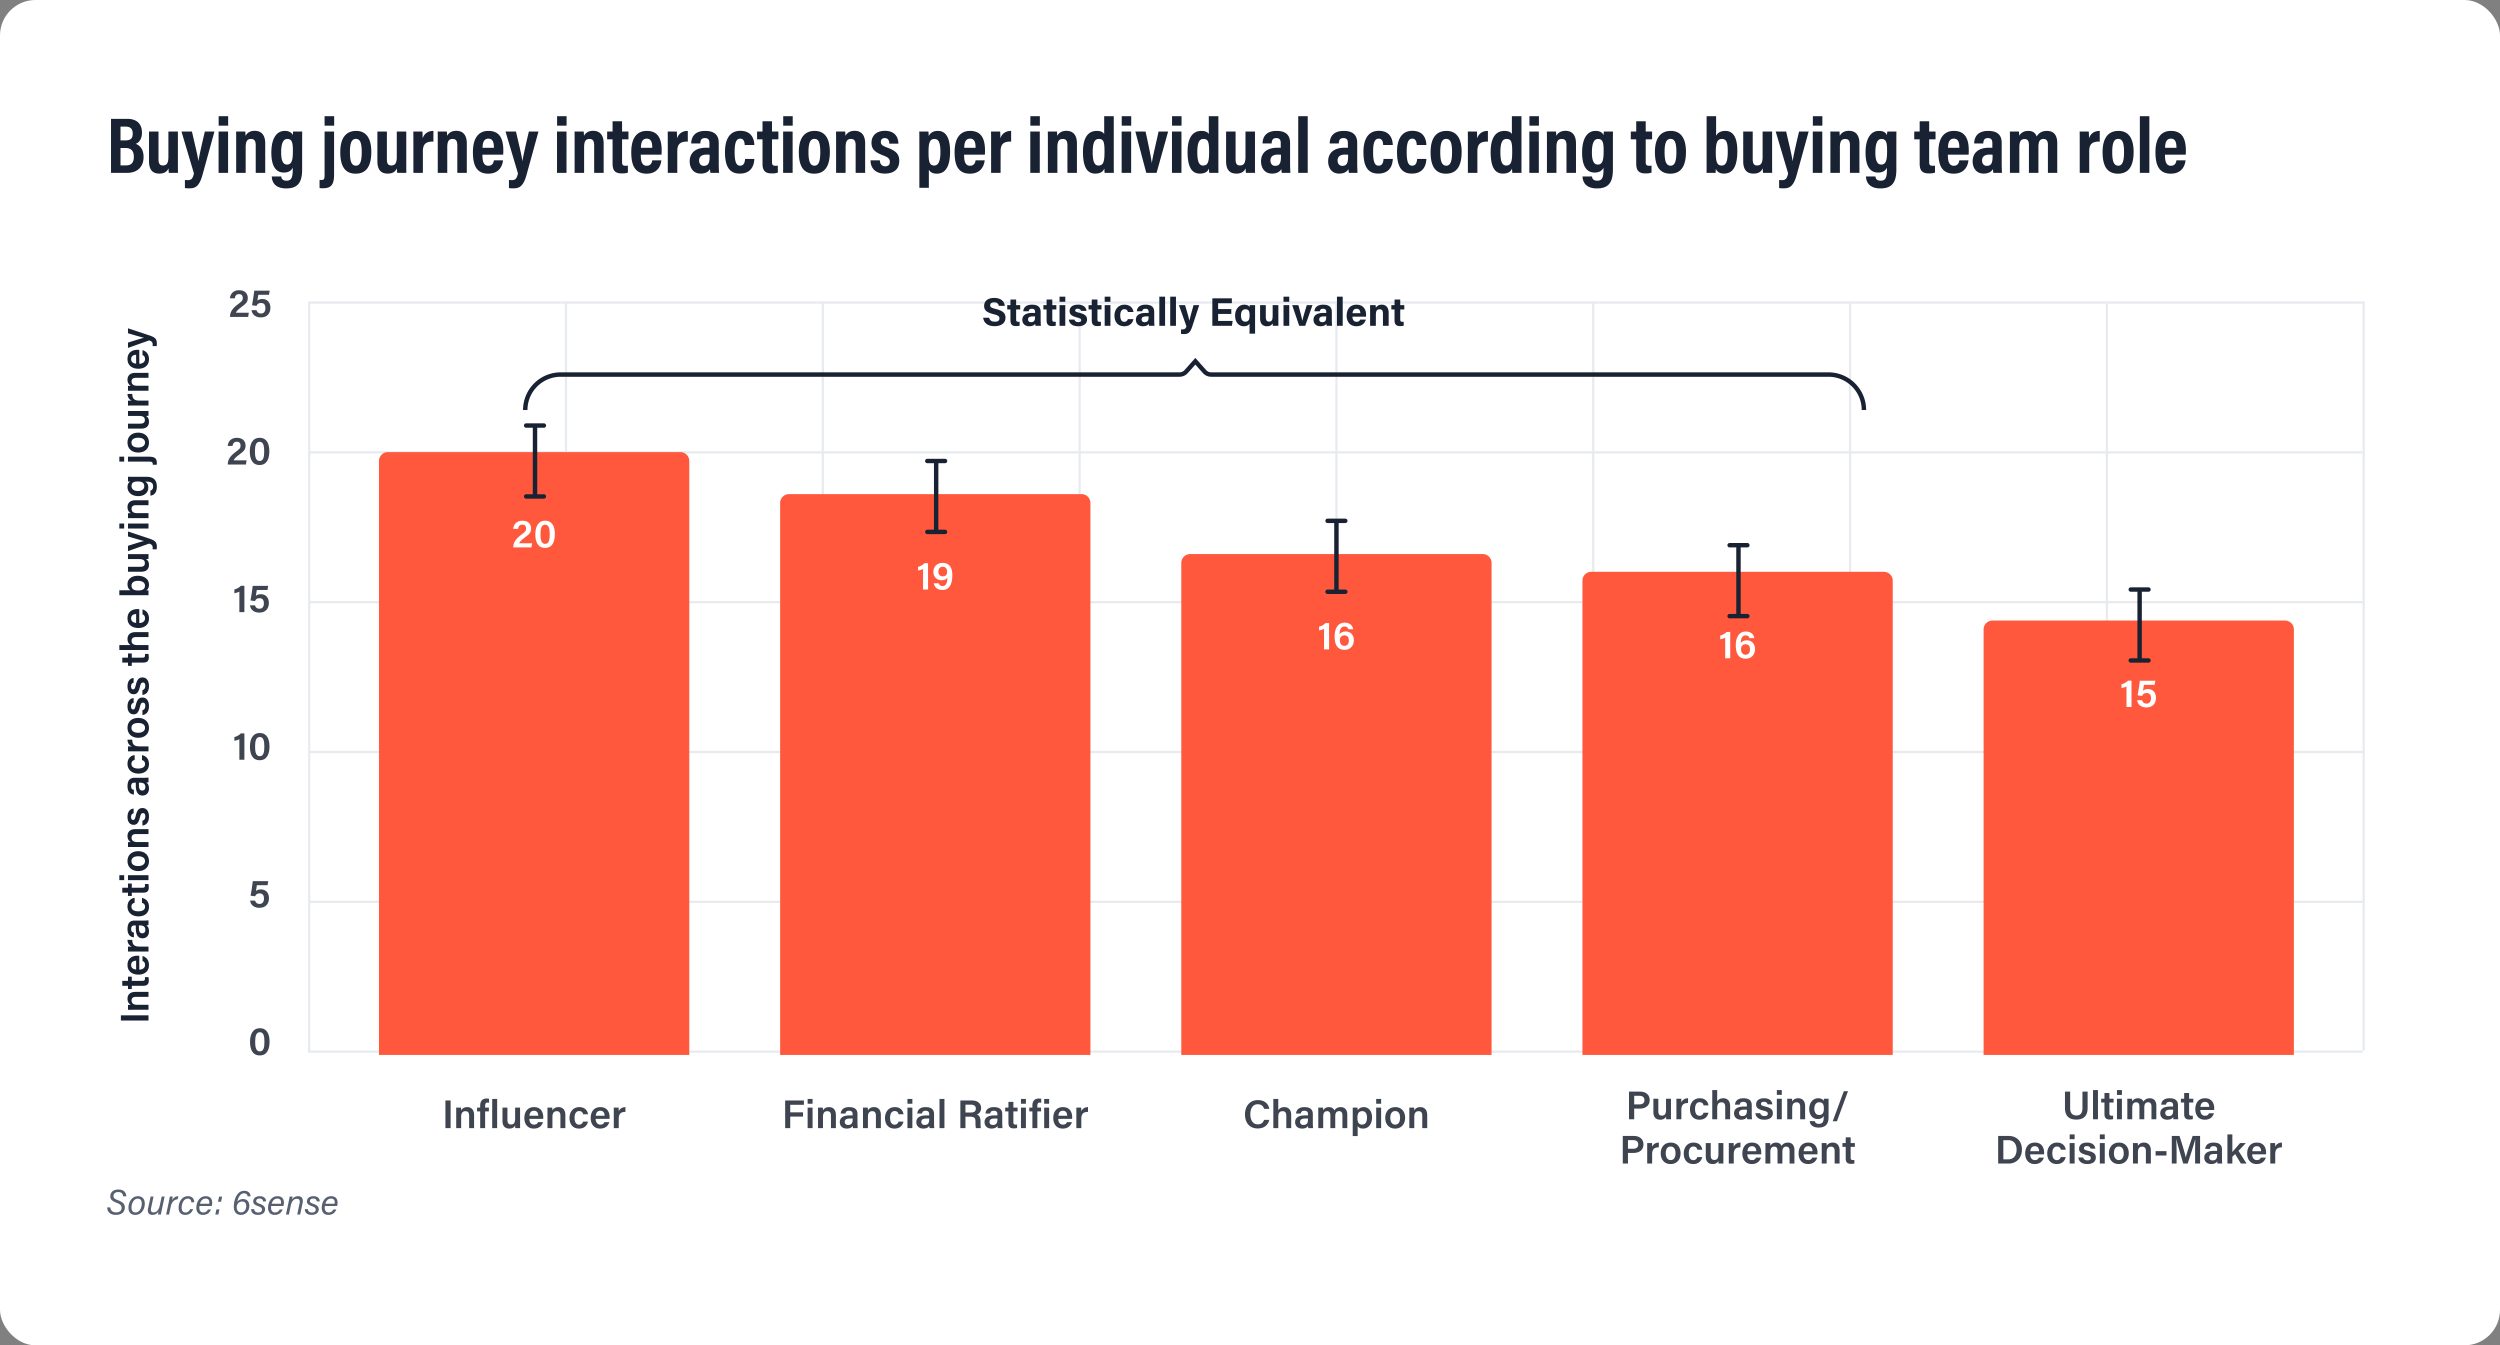
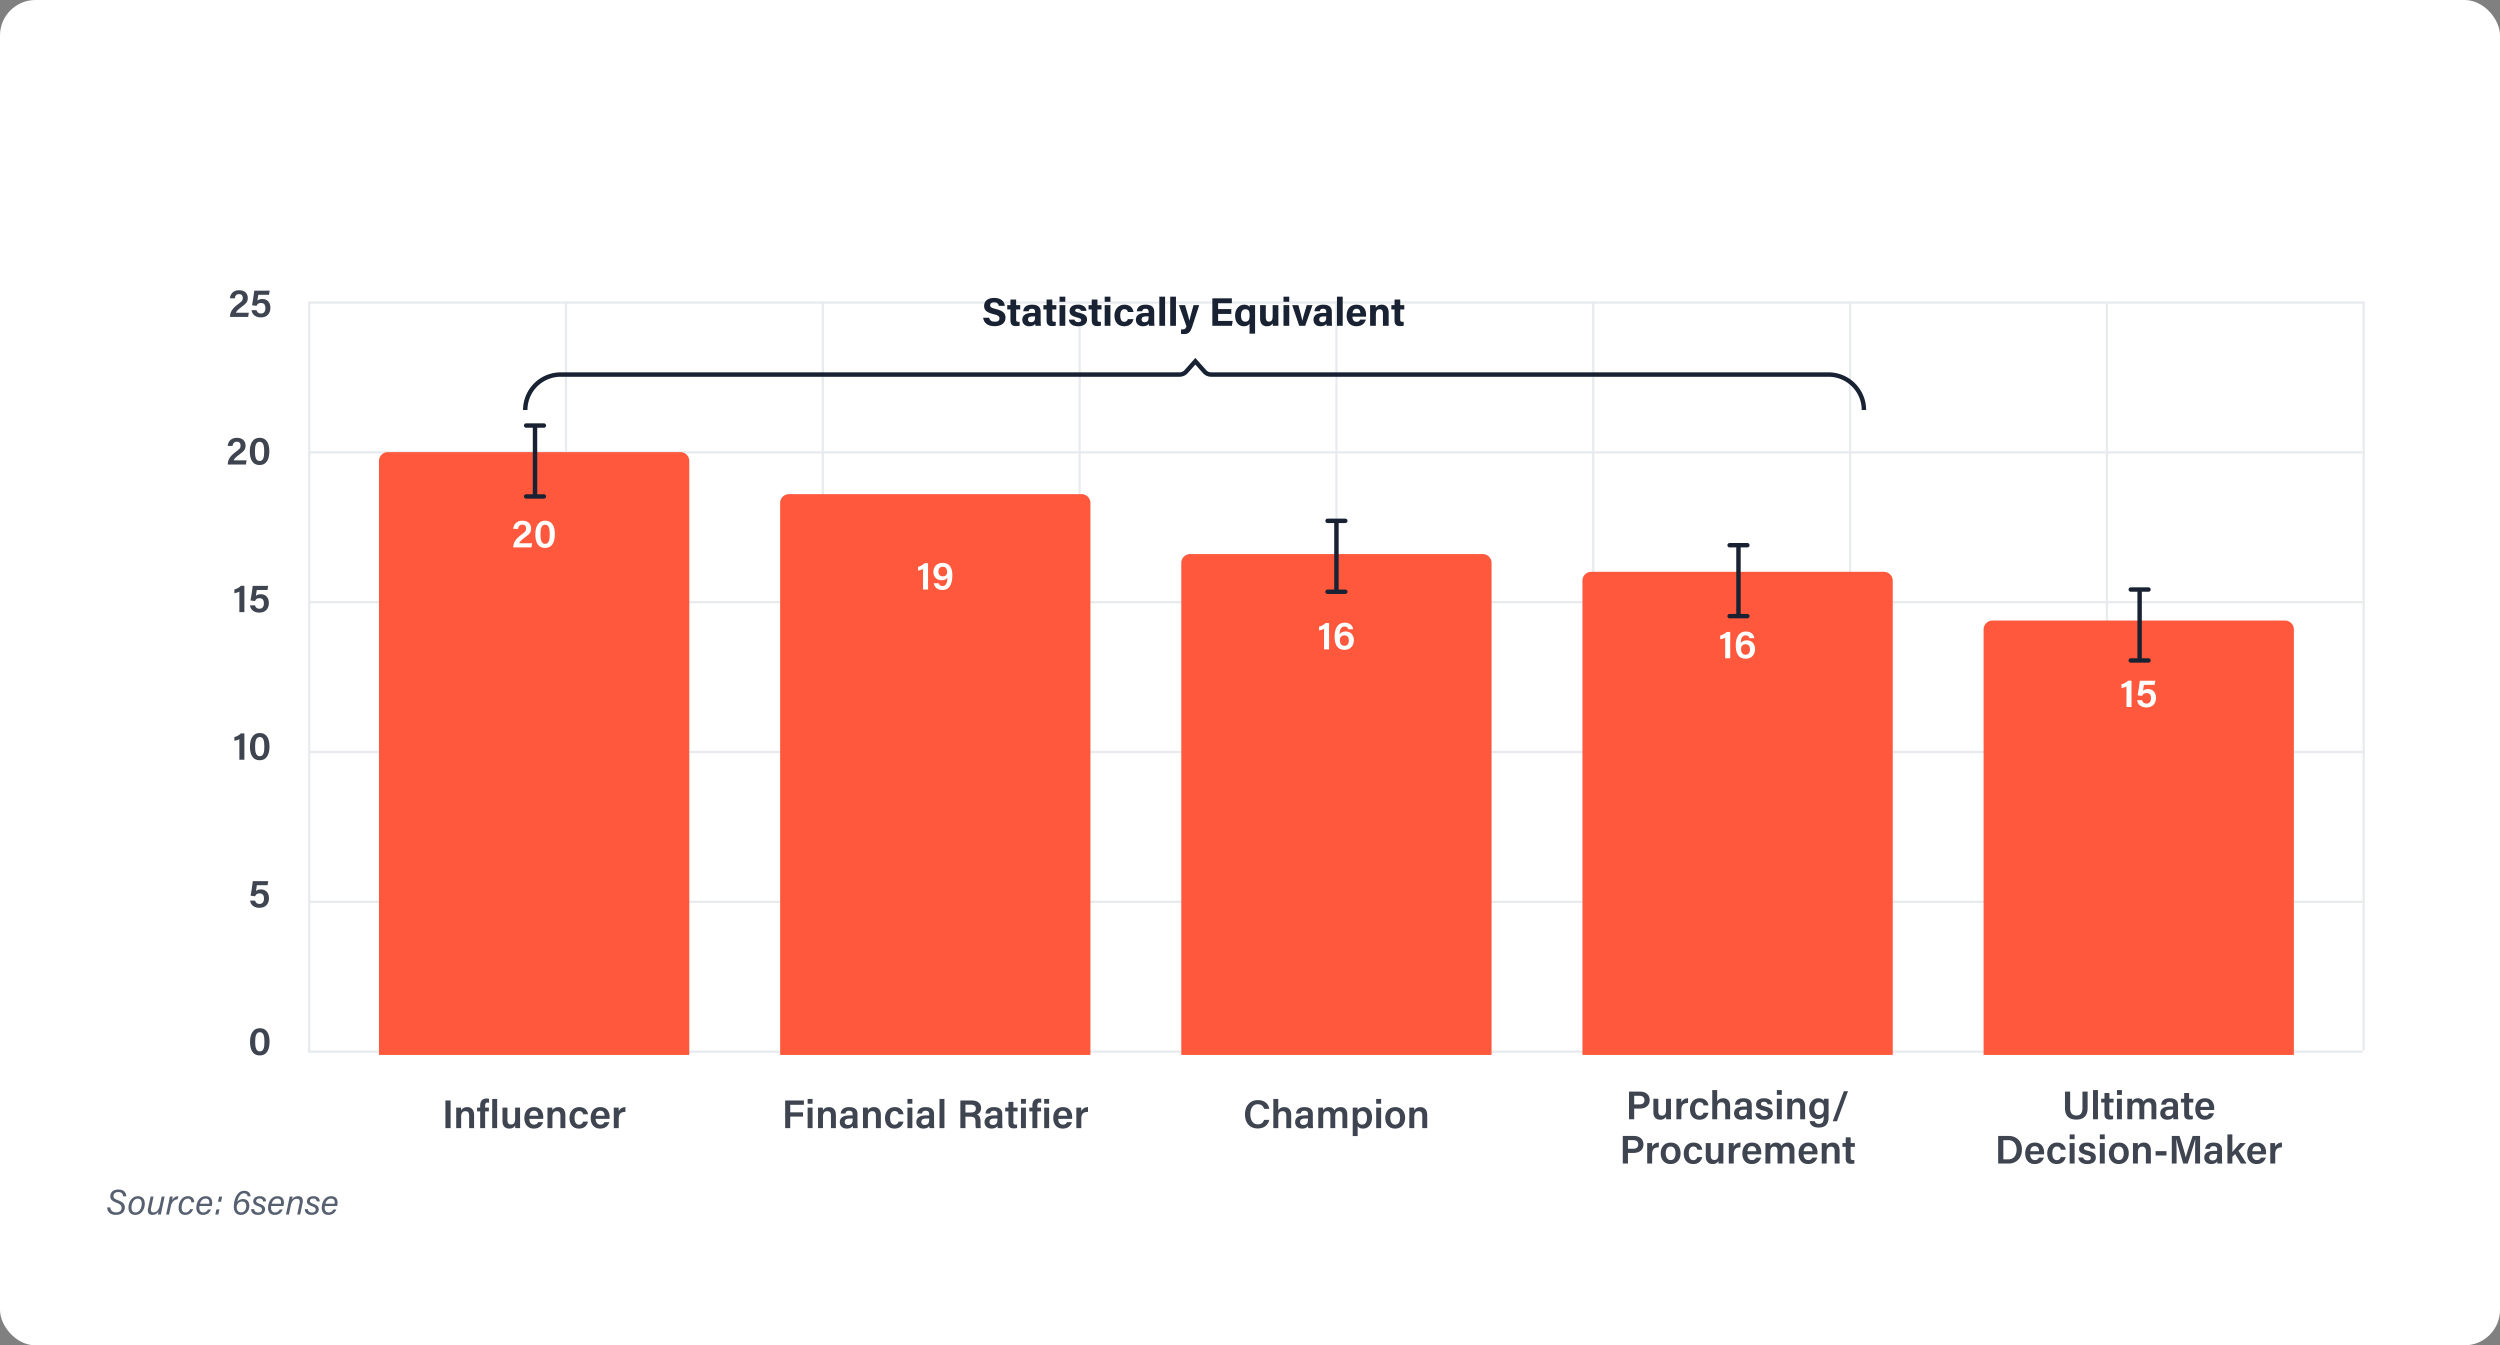
<svg xmlns="http://www.w3.org/2000/svg" width="1128" height="607" viewBox="0 0 1128 607" fill="none">
  <rect x="0" y="0" width="1128" height="607" fill="#808080" stroke="none" />
  <rect width="1128" height="607" rx="16" fill="#fff" />
-   <path d="M50.088 78V53.628h7.416c4.248 0 6.552 2.34 6.552 6.192 0 3.06-1.44 4.572-2.808 5.076 1.728.684 3.528 2.268 3.528 5.94 0 4.644-3.024 7.164-7.344 7.164h-7.344Zm4.284-14.652h2.088c2.7 0 3.42-1.044 3.42-3.132 0-2.124-1.116-3.096-3.276-3.096h-2.232v6.228Zm0 3.42v7.848h2.592c2.16 0 3.42-1.116 3.42-3.852 0-2.52-1.044-3.996-3.888-3.996h-2.124Zm25.894-7.416v13.176c0 2.7 0 4.5.036 5.472h-4.104c-.108-.576-.144-1.404-.144-2.052-.828 1.728-2.196 2.376-4.176 2.376-2.628 0-4.644-1.296-4.644-5.58V59.352h4.284v12.42c0 1.836.396 2.88 1.98 2.88 1.62 0 2.484-.9 2.484-3.852V59.352h4.284Zm1.62 0h4.716c1.368 6.012 2.664 11.088 2.88 13.32h.036c.432-2.628 1.656-8.064 2.916-13.32h4.32L91.39 78.828c-1.584 5.832-3.672 6.156-6.264 6.156-.468 0-1.152-.036-1.692-.144v-3.636c.252.036.936.072 1.368.072 1.62 0 2.196-.828 2.7-3.024l-5.616-18.9ZM98.622 78V59.352h4.284V78h-4.284Zm4.32-21.312h-4.284V52.44h4.284v4.248ZM106.563 78V65.148c0-3.816 0-4.788-.036-5.796h4.14c.036.468.108 1.26.108 1.944.576-1.008 1.692-2.268 4.14-2.268 3.024 0 4.752 1.908 4.752 5.688V78h-4.284V65.688c0-1.836-.396-2.988-2.124-2.988-1.62 0-2.412.936-2.412 3.744V78h-4.284Zm29.762-13.032v11.52c0 5.292-1.548 8.532-7.164 8.532-5.328 0-6.444-3.132-6.552-5.4h4.284c.072.576.252 1.908 2.412 1.908 2.34 0 2.772-1.764 2.772-5.04v-.828c-.72 1.512-2.124 2.196-3.996 2.196-3.96 0-5.652-3.456-5.652-8.964 0-6.372 2.304-9.828 6.048-9.828 2.448 0 3.312 1.152 3.6 1.944.036-.54.108-1.188.18-1.656h4.104c-.036 1.152-.036 3.024-.036 5.616Zm-9.468 3.816c0 3.816.9 5.472 2.664 5.472 2.16 0 2.628-2.088 2.628-6.048 0-3.348-.18-5.508-2.52-5.508-1.8 0-2.772 1.872-2.772 6.084Zm19.596-9.432h4.284v18.972c0 3.78-.432 6.624-4.932 6.624-.504 0-1.008 0-1.62-.108v-3.672c.396.036.684.036.9.036 1.224 0 1.368-.648 1.368-2.196V59.352Zm4.32-2.664h-4.32V52.44h4.32v4.248Zm9.921 2.376c4.464 0 6.84 3.24 6.84 9.468 0 6.768-2.484 9.828-7.056 9.828-4.5 0-6.948-2.916-6.948-9.72 0-6.624 2.772-9.576 7.164-9.576Zm-.108 3.6c-1.944 0-2.7 1.944-2.7 5.94 0 3.996.648 6.156 2.736 6.156 1.908 0 2.592-2.124 2.592-6.12 0-4.104-.684-5.976-2.628-5.976Zm22.724-3.312v13.176c0 2.7 0 4.5.036 5.472h-4.104c-.108-.576-.144-1.404-.144-2.052-.828 1.728-2.196 2.376-4.176 2.376-2.628 0-4.644-1.296-4.644-5.58V59.352h4.284v12.42c0 1.836.396 2.88 1.98 2.88 1.62 0 2.484-.9 2.484-3.852V59.352h4.284ZM186.518 78V65.688c0-3.06 0-5.004-.036-6.336h4.104c.036.324.108 1.116.108 3.096.684-2.124 2.34-3.384 4.86-3.384v4.824c-3.024-.072-4.752.792-4.752 4.32V78h-4.284Zm11 0V65.148c0-3.816 0-4.788-.036-5.796h4.14c.036.468.108 1.26.108 1.944.576-1.008 1.692-2.268 4.14-2.268 3.024 0 4.752 1.908 4.752 5.688V78h-4.284V65.688c0-1.836-.396-2.988-2.124-2.988-1.62 0-2.412.936-2.412 3.744V78h-4.284Zm29.51-8.208h-9.36c0 2.376.288 5.004 2.664 5.004 2.16 0 2.412-1.836 2.52-2.448h4.104c-.072.576-.504 6.012-6.66 6.012-6.048 0-6.912-5.076-6.912-9.792 0-5.904 2.268-9.504 6.984-9.504 5.4 0 6.732 4.032 6.732 8.892 0 .648-.036 1.512-.072 1.836Zm-9.288-3.096h5.112c0-1.836-.216-4.14-2.484-4.14-2.484 0-2.628 2.772-2.628 4.14Zm10.349-7.344h4.716c1.368 6.012 2.664 11.088 2.88 13.32h.036c.432-2.628 1.656-8.064 2.916-13.32h4.32l-5.364 19.476c-1.584 5.832-3.672 6.156-6.264 6.156-.468 0-1.152-.036-1.692-.144v-3.636c.252.036.936.072 1.368.072 1.62 0 2.196-.828 2.7-3.024l-5.616-18.9ZM251.325 78V59.352h4.284V78h-4.284Zm4.32-21.312h-4.284V52.44h4.284v4.248ZM259.266 78V65.148c0-3.816 0-4.788-.036-5.796h4.14c.036.468.108 1.26.108 1.944.576-1.008 1.692-2.268 4.14-2.268 3.024 0 4.752 1.908 4.752 5.688V78h-4.284V65.688c0-1.836-.396-2.988-2.124-2.988-1.62 0-2.412.936-2.412 3.744V78h-4.284Zm14.678-15.12v-3.528h2.448v-4.644h4.284v4.644h2.88v3.528h-2.88v10.224c0 1.08.216 1.692 1.548 1.692.432 0 .72 0 1.08-.072v3.132c-.792.36-1.98.396-2.628.396-2.988 0-4.284-1.116-4.284-4.464V62.88h-2.448Zm24.531 6.912h-9.36c0 2.376.288 5.004 2.664 5.004 2.16 0 2.412-1.836 2.52-2.448h4.104c-.072.576-.504 6.012-6.66 6.012-6.048 0-6.912-5.076-6.912-9.792 0-5.904 2.268-9.504 6.984-9.504 5.4 0 6.732 4.032 6.732 8.892 0 .648-.036 1.512-.072 1.836Zm-9.288-3.096h5.112c0-1.836-.216-4.14-2.484-4.14-2.484 0-2.628 2.772-2.628 4.14ZM301.301 78V65.688c0-3.06 0-5.004-.036-6.336h4.104c.036.324.108 1.116.108 3.096.684-2.124 2.34-3.384 4.86-3.384v4.824c-3.024-.072-4.752.792-4.752 4.32V78h-4.284Zm22.992-13.572v9.504c0 .936.072 3.24.144 4.068h-3.888c-.072-.36-.18-1.188-.18-1.728-.72 1.188-1.944 2.052-4.212 2.052-3.564 0-4.968-2.844-4.968-5.508 0-3.816 2.628-6.156 7.344-6.156.648 0 1.116 0 1.548.036V64.68c0-1.08-.144-2.376-2.016-2.376-1.8 0-1.98 1.188-2.088 2.412h-4.104c.072-2.736 1.368-5.652 6.372-5.652 3.996 0 6.048 1.8 6.048 5.364Zm-4.104 6.012v-.612c-.468-.072-.828-.072-1.404-.072-2.448 0-3.348 1.152-3.348 2.664 0 1.116.54 2.412 2.16 2.412 2.196 0 2.592-1.656 2.592-4.392Zm15.995 1.26h4.176c-.072 1.476-.432 6.624-6.588 6.624-5.328 0-6.66-4.284-6.66-9.792 0-4.932 1.656-9.504 6.912-9.504 6.084 0 6.3 5.256 6.336 6.408h-4.356c-.036-.756-.108-2.88-2.016-2.88s-2.52 2.124-2.52 6.012c0 3.996.576 6.192 2.448 6.192 2.016 0 2.16-2.016 2.268-3.06Zm5.415-8.82v-3.528h2.448v-4.644h4.284v4.644h2.88v3.528h-2.88v10.224c0 1.08.216 1.692 1.548 1.692.432 0 .72 0 1.08-.072v3.132c-.792.36-1.98.396-2.628.396-2.988 0-4.284-1.116-4.284-4.464V62.88h-2.448ZM353.35 78V59.352h4.284V78h-4.284Zm4.32-21.312h-4.284V52.44h4.284v4.248Zm9.921 2.376c4.464 0 6.84 3.24 6.84 9.468 0 6.768-2.484 9.828-7.056 9.828-4.5 0-6.948-2.916-6.948-9.72 0-6.624 2.772-9.576 7.164-9.576Zm-.108 3.6c-1.944 0-2.7 1.944-2.7 5.94 0 3.996.648 6.156 2.736 6.156 1.908 0 2.592-2.124 2.592-6.12 0-4.104-.684-5.976-2.628-5.976ZM377.248 78V65.148c0-3.816 0-4.788-.036-5.796h4.14c.036.468.108 1.26.108 1.944.576-1.008 1.692-2.268 4.14-2.268 3.024 0 4.752 1.908 4.752 5.688V78h-4.284V65.688c0-1.836-.396-2.988-2.124-2.988-1.62 0-2.412.936-2.412 3.744V78h-4.284Zm15.542-5.652h4.212c0 1.296.648 2.7 2.412 2.7 1.404 0 2.088-.756 2.088-1.98 0-1.296-.576-2.016-2.772-2.844-4.392-1.62-5.508-3.168-5.508-5.868 0-2.52 1.62-5.328 6.048-5.328 4.896 0 6.084 3.348 6.084 5.796h-4.104c0-.684-.072-2.52-2.088-2.52-1.116 0-1.728.72-1.728 1.728 0 1.188.648 1.728 2.88 2.556 3.96 1.476 5.436 2.952 5.436 5.976 0 3.672-2.304 5.76-6.516 5.76-4.464 0-6.444-2.664-6.444-5.976Zm26.311 12.384h-4.284v-19.98c0-2.52 0-4.212-.036-5.4h4.14c.036.432.108 1.368.108 2.052.612-1.188 1.692-2.34 4.176-2.34 3.456 0 5.472 2.952 5.472 9.324 0 7.272-2.412 9.972-6.012 9.972-1.944 0-3.024-.792-3.564-1.8v8.172Zm5.22-16.164c0-4.464-.936-5.868-2.736-5.868-2.16 0-2.628 2.052-2.628 5.688 0 4.284.252 6.3 2.592 6.3 1.872 0 2.772-2.016 2.772-6.12Zm20.042 1.224h-9.36c0 2.376.288 5.004 2.664 5.004 2.16 0 2.412-1.836 2.52-2.448h4.104c-.072.576-.504 6.012-6.66 6.012-6.048 0-6.912-5.076-6.912-9.792 0-5.904 2.268-9.504 6.984-9.504 5.4 0 6.732 4.032 6.732 8.892 0 .648-.036 1.512-.072 1.836Zm-9.288-3.096h5.112c0-1.836-.216-4.14-2.484-4.14-2.484 0-2.628 2.772-2.628 4.14ZM447.188 78V65.688c0-3.06 0-5.004-.036-6.336h4.104c.036.324.108 1.116.108 3.096.684-2.124 2.34-3.384 4.86-3.384v4.824c-3.024-.072-4.752.792-4.752 4.32V78h-4.284Zm17.675 0V59.352h4.284V78h-4.284Zm4.32-21.312h-4.284V52.44h4.284v4.248ZM472.804 78V65.148c0-3.816 0-4.788-.036-5.796h4.14c.036.468.108 1.26.108 1.944.576-1.008 1.692-2.268 4.14-2.268 3.024 0 4.752 1.908 4.752 5.688V78h-4.284V65.688c0-1.836-.396-2.988-2.124-2.988-1.62 0-2.412.936-2.412 3.744V78h-4.284Zm25.406-25.56h4.32v20.376c0 2.196 0 4.104.036 5.184h-4.14a17.058 17.058 0 0 1-.144-1.98c-.54 1.332-1.656 2.304-4.14 2.304-3.924 0-5.508-3.528-5.508-9.792 0-5.724 1.872-9.468 6.228-9.468 2.016 0 2.988.72 3.348 1.44V52.44Zm-5.184 16.164c0 4.32.792 6.084 2.592 6.084 2.232 0 2.736-1.728 2.736-6.228 0-4.32-.36-5.76-2.556-5.76-1.728 0-2.772 1.332-2.772 5.904ZM506.088 78V59.352h4.284V78h-4.284Zm4.32-21.312h-4.284V52.44h4.284v4.248Zm1.858 2.664h4.608c1.152 5.292 2.412 11.052 2.808 14.184h.036c.36-2.88 1.908-8.82 3.024-14.184h4.32L521.842 78h-4.644l-4.932-18.648ZM528.791 78V59.352h4.284V78h-4.284Zm4.32-21.312h-4.284V52.44h4.284v4.248Zm12.297-4.248h4.32v20.376c0 2.196 0 4.104.036 5.184h-4.14a17.058 17.058 0 0 1-.144-1.98c-.54 1.332-1.656 2.304-4.14 2.304-3.924 0-5.508-3.528-5.508-9.792 0-5.724 1.872-9.468 6.228-9.468 2.016 0 2.988.72 3.348 1.44V52.44Zm-5.184 16.164c0 4.32.792 6.084 2.592 6.084 2.232 0 2.736-1.728 2.736-6.228 0-4.32-.36-5.76-2.556-5.76-1.728 0-2.772 1.332-2.772 5.904Zm26.022-9.252v13.176c0 2.7 0 4.5.036 5.472h-4.104c-.108-.576-.144-1.404-.144-2.052-.828 1.728-2.196 2.376-4.176 2.376-2.628 0-4.644-1.296-4.644-5.58V59.352h4.284v12.42c0 1.836.396 2.88 1.98 2.88 1.62 0 2.484-.9 2.484-3.852V59.352h4.284Zm15.834 5.076v9.504c0 .936.072 3.24.144 4.068h-3.888c-.072-.36-.18-1.188-.18-1.728-.72 1.188-1.944 2.052-4.212 2.052-3.564 0-4.968-2.844-4.968-5.508 0-3.816 2.628-6.156 7.344-6.156.648 0 1.116 0 1.548.036V64.68c0-1.08-.144-2.376-2.016-2.376-1.8 0-1.98 1.188-2.088 2.412h-4.104c.072-2.736 1.368-5.652 6.372-5.652 3.996 0 6.048 1.8 6.048 5.364Zm-4.104 6.012v-.612c-.468-.072-.828-.072-1.404-.072-2.448 0-3.348 1.152-3.348 2.664 0 1.116.54 2.412 2.16 2.412 2.196 0 2.592-1.656 2.592-4.392Zm12.07 7.56h-4.284V52.44h4.284V78Zm22.326-13.572v9.504c0 .936.072 3.24.144 4.068h-3.888c-.072-.36-.18-1.188-.18-1.728-.72 1.188-1.944 2.052-4.212 2.052-3.564 0-4.968-2.844-4.968-5.508 0-3.816 2.628-6.156 7.344-6.156.648 0 1.116 0 1.548.036V64.68c0-1.08-.144-2.376-2.016-2.376-1.8 0-1.98 1.188-2.088 2.412h-4.104c.072-2.736 1.368-5.652 6.372-5.652 3.996 0 6.048 1.8 6.048 5.364Zm-4.104 6.012v-.612c-.468-.072-.828-.072-1.404-.072-2.448 0-3.348 1.152-3.348 2.664 0 1.116.54 2.412 2.16 2.412 2.196 0 2.592-1.656 2.592-4.392Zm15.994 1.26h4.176c-.072 1.476-.432 6.624-6.588 6.624-5.328 0-6.66-4.284-6.66-9.792 0-4.932 1.656-9.504 6.912-9.504 6.084 0 6.3 5.256 6.336 6.408h-4.356c-.036-.756-.108-2.88-2.016-2.88s-2.52 2.124-2.52 6.012c0 3.996.576 6.192 2.448 6.192 2.016 0 2.16-2.016 2.268-3.06Zm15.149 0h4.176c-.072 1.476-.432 6.624-6.588 6.624-5.328 0-6.66-4.284-6.66-9.792 0-4.932 1.656-9.504 6.912-9.504 6.084 0 6.3 5.256 6.336 6.408h-4.356c-.036-.756-.108-2.88-2.016-2.88s-2.52 2.124-2.52 6.012c0 3.996.576 6.192 2.448 6.192 2.016 0 2.16-2.016 2.268-3.06Zm13.24-12.636c4.464 0 6.84 3.24 6.84 9.468 0 6.768-2.484 9.828-7.056 9.828-4.5 0-6.948-2.916-6.948-9.72 0-6.624 2.772-9.576 7.164-9.576Zm-.108 3.6c-1.944 0-2.7 1.944-2.7 5.94 0 3.996.648 6.156 2.736 6.156 1.908 0 2.592-2.124 2.592-6.12 0-4.104-.684-5.976-2.628-5.976ZM662.307 78V65.688c0-3.06 0-5.004-.036-6.336h4.104c.036.324.108 1.116.108 3.096.684-2.124 2.34-3.384 4.86-3.384v4.824c-3.024-.072-4.752.792-4.752 4.32V78h-4.284Zm19.852-25.56h4.32v20.376c0 2.196 0 4.104.036 5.184h-4.14a17.058 17.058 0 0 1-.144-1.98c-.54 1.332-1.656 2.304-4.14 2.304-3.924 0-5.508-3.528-5.508-9.792 0-5.724 1.872-9.468 6.228-9.468 2.016 0 2.988.72 3.348 1.44V52.44Zm-5.184 16.164c0 4.32.792 6.084 2.592 6.084 2.232 0 2.736-1.728 2.736-6.228 0-4.32-.36-5.76-2.556-5.76-1.728 0-2.772 1.332-2.772 5.904ZM690.037 78V59.352h4.284V78h-4.284Zm4.32-21.312h-4.284V52.44h4.284v4.248ZM697.978 78V65.148c0-3.816 0-4.788-.036-5.796h4.14c.036.468.108 1.26.108 1.944.576-1.008 1.692-2.268 4.14-2.268 3.024 0 4.752 1.908 4.752 5.688V78h-4.284V65.688c0-1.836-.396-2.988-2.124-2.988-1.62 0-2.412.936-2.412 3.744V78h-4.284Zm29.762-13.032v11.52c0 5.292-1.548 8.532-7.164 8.532-5.328 0-6.444-3.132-6.552-5.4h4.284c.072.576.252 1.908 2.412 1.908 2.34 0 2.772-1.764 2.772-5.04v-.828c-.72 1.512-2.124 2.196-3.996 2.196-3.96 0-5.652-3.456-5.652-8.964 0-6.372 2.304-9.828 6.048-9.828 2.448 0 3.312 1.152 3.6 1.944.036-.54.108-1.188.18-1.656h4.104c-.036 1.152-.036 3.024-.036 5.616Zm-9.468 3.816c0 3.816.9 5.472 2.664 5.472 2.16 0 2.628-2.088 2.628-6.048 0-3.348-.18-5.508-2.52-5.508-1.8 0-2.772 1.872-2.772 6.084Zm17.544-5.904v-3.528h2.448v-4.644h4.284v4.644h2.88v3.528h-2.88v10.224c0 1.08.216 1.692 1.548 1.692.432 0 .72 0 1.08-.072v3.132c-.792.36-1.98.396-2.628.396-2.988 0-4.284-1.116-4.284-4.464V62.88h-2.448Zm18.051-3.816c4.464 0 6.84 3.24 6.84 9.468 0 6.768-2.484 9.828-7.056 9.828-4.5 0-6.948-2.916-6.948-9.72 0-6.624 2.772-9.576 7.164-9.576Zm-.108 3.6c-1.944 0-2.7 1.944-2.7 5.94 0 3.996.648 6.156 2.736 6.156 1.908 0 2.592-2.124 2.592-6.12 0-4.104-.684-5.976-2.628-5.976Zm16.264 10.08V52.44h4.284v8.784c.648-1.152 1.872-2.16 4.14-2.16 3.816 0 5.436 3.348 5.436 9.108 0 5.904-1.44 10.152-6.012 10.152-2.412 0-3.204-1.188-3.708-2.124 0 .432-.036 1.26-.072 1.8h-4.104c.036-1.224.036-3.348.036-5.256Zm9.54-4.5c0-3.6-.504-5.544-2.592-5.544s-2.808 1.512-2.808 6.084c0 4.356.612 5.904 2.628 5.904 2.052 0 2.772-1.944 2.772-6.444Zm20.01-8.892v13.176c0 2.7 0 4.5.036 5.472h-4.104c-.108-.576-.144-1.404-.144-2.052-.828 1.728-2.196 2.376-4.176 2.376-2.628 0-4.644-1.296-4.644-5.58V59.352h4.284v12.42c0 1.836.396 2.88 1.98 2.88 1.62 0 2.484-.9 2.484-3.852V59.352h4.284Zm1.619 0h4.716c1.368 6.012 2.664 11.088 2.88 13.32h.036c.432-2.628 1.656-8.064 2.916-13.32h4.32l-5.364 19.476c-1.584 5.832-3.672 6.156-6.264 6.156-.468 0-1.152-.036-1.692-.144v-3.636c.252.036.936.072 1.368.072 1.62 0 2.196-.828 2.7-3.024l-5.616-18.9ZM817.929 78V59.352h4.284V78h-4.284Zm4.32-21.312h-4.284V52.44h4.284v4.248ZM825.87 78V65.148c0-3.816 0-4.788-.036-5.796h4.14c.036.468.108 1.26.108 1.944.576-1.008 1.692-2.268 4.14-2.268 3.024 0 4.752 1.908 4.752 5.688V78h-4.284V65.688c0-1.836-.396-2.988-2.124-2.988-1.62 0-2.412.936-2.412 3.744V78h-4.284Zm29.762-13.032v11.52c0 5.292-1.548 8.532-7.164 8.532-5.328 0-6.444-3.132-6.552-5.4h4.284c.072.576.252 1.908 2.412 1.908 2.34 0 2.772-1.764 2.772-5.04v-.828c-.72 1.512-2.124 2.196-3.996 2.196-3.96 0-5.652-3.456-5.652-8.964 0-6.372 2.304-9.828 6.048-9.828 2.448 0 3.312 1.152 3.6 1.944.036-.54.108-1.188.18-1.656h4.104c-.036 1.152-.036 3.024-.036 5.616Zm-9.468 3.816c0 3.816.9 5.472 2.664 5.472 2.16 0 2.628-2.088 2.628-6.048 0-3.348-.18-5.508-2.52-5.508-1.8 0-2.772 1.872-2.772 6.084Zm17.543-5.904v-3.528h2.448v-4.644h4.284v4.644h2.88v3.528h-2.88v10.224c0 1.08.216 1.692 1.548 1.692.432 0 .72 0 1.08-.072v3.132c-.792.36-1.98.396-2.628.396-2.988 0-4.284-1.116-4.284-4.464V62.88h-2.448Zm24.531 6.912h-9.36c0 2.376.288 5.004 2.664 5.004 2.16 0 2.412-1.836 2.52-2.448h4.104c-.072.576-.504 6.012-6.66 6.012-6.048 0-6.912-5.076-6.912-9.792 0-5.904 2.268-9.504 6.984-9.504 5.4 0 6.732 4.032 6.732 8.892 0 .648-.036 1.512-.072 1.836Zm-9.288-3.096h5.112c0-1.836-.216-4.14-2.484-4.14-2.484 0-2.628 2.772-2.628 4.14Zm24.212-2.268v9.504c0 .936.072 3.24.144 4.068h-3.888c-.072-.36-.18-1.188-.18-1.728-.72 1.188-1.944 2.052-4.212 2.052-3.564 0-4.968-2.844-4.968-5.508 0-3.816 2.628-6.156 7.344-6.156.648 0 1.116 0 1.548.036V64.68c0-1.08-.144-2.376-2.016-2.376-1.8 0-1.98 1.188-2.088 2.412h-4.104c.072-2.736 1.368-5.652 6.372-5.652 3.996 0 6.048 1.8 6.048 5.364Zm-4.104 6.012v-.612c-.468-.072-.828-.072-1.404-.072-2.448 0-3.348 1.152-3.348 2.664 0 1.116.54 2.412 2.16 2.412 2.196 0 2.592-1.656 2.592-4.392ZM906.88 78V64.968c0-3.708 0-4.788-.036-5.616h4.104c.072.36.108 1.332.108 1.908.864-1.44 2.232-2.196 4.104-2.196 2.052 0 3.204.9 3.78 2.52.792-1.296 2.088-2.52 4.572-2.52 2.664 0 4.716 1.332 4.716 5.58V78h-4.212V65.292c0-1.512-.504-2.592-1.98-2.592-1.764 0-2.304 1.332-2.304 3.636V78h-4.284V65.364c0-1.728-.576-2.628-1.944-2.628-1.728 0-2.376 1.188-2.376 3.708V78h-4.248Zm31.491 0V65.688c0-3.06 0-5.004-.036-6.336h4.104c.036.324.108 1.116.108 3.096.684-2.124 2.34-3.384 4.86-3.384v4.824c-3.024-.072-4.752.792-4.752 4.32V78h-4.284Zm17.476-18.936c4.464 0 6.84 3.24 6.84 9.468 0 6.768-2.484 9.828-7.056 9.828-4.5 0-6.948-2.916-6.948-9.72 0-6.624 2.772-9.576 7.164-9.576Zm-.108 3.6c-1.944 0-2.7 1.944-2.7 5.94 0 3.996.648 6.156 2.736 6.156 1.908 0 2.592-2.124 2.592-6.12 0-4.104-.684-5.976-2.628-5.976ZM969.787 78h-4.284V52.44h4.284V78Zm16.402-8.208h-9.36c0 2.376.288 5.004 2.664 5.004 2.16 0 2.412-1.836 2.52-2.448h4.104c-.072.576-.504 6.012-6.66 6.012-6.048 0-6.912-5.076-6.912-9.792 0-5.904 2.268-9.504 6.984-9.504 5.4 0 6.732 4.032 6.732 8.892 0 .648-.036 1.512-.072 1.836Zm-9.288-3.096h5.112c0-1.836-.216-4.14-2.484-4.14-2.484 0-2.628 2.772-2.628 4.14Z" fill="#192232" />
  <path d="M111.964 143h-8.19v-.144c0-1.944.99-3.654 3.51-5.508 1.746-1.296 2.268-1.746 2.268-2.862 0-1.08-.54-1.782-1.692-1.782-1.26 0-1.764.738-1.944 1.908h-2.178c.18-2.034 1.512-3.672 4.122-3.672 2.916 0 3.942 1.782 3.942 3.51 0 1.746-.738 2.538-2.916 4.122-1.53 1.116-2.214 1.872-2.448 2.538h5.814l-.288 1.89Zm9.722-11.844-.324 1.854h-4.806c-.09.738-.324 2.106-.414 2.646.45-.432 1.17-.756 2.25-.756 2.268 0 3.618 1.638 3.618 3.942 0 2.304-1.242 4.374-4.32 4.374-2.268 0-3.924-1.188-4.212-3.276h2.25c.234.918.882 1.53 2.016 1.53 1.35 0 2.016-.99 2.016-2.448 0-1.332-.522-2.322-1.98-2.322-1.224 0-1.71.522-2.034 1.314l-2.034-.288c.324-1.512.828-4.986 1.008-6.57h6.966ZM110.964 209.6h-8.19v-.144c0-1.944.99-3.654 3.51-5.508 1.746-1.296 2.268-1.746 2.268-2.862 0-1.08-.54-1.782-1.692-1.782-1.26 0-1.764.738-1.944 1.908h-2.178c.18-2.034 1.512-3.672 4.122-3.672 2.916 0 3.942 1.782 3.942 3.51 0 1.746-.738 2.538-2.916 4.122-1.53 1.116-2.214 1.872-2.448 2.538h5.814l-.288 1.89Zm6.206-12.06c3.258 0 4.356 2.808 4.356 6.066 0 3.132-.972 6.21-4.41 6.21-3.402 0-4.41-2.934-4.41-6.138 0-3.168 1.116-6.138 4.464-6.138Zm0 1.8c-1.71 0-2.142 1.746-2.142 4.32 0 2.196.288 4.338 2.106 4.338 1.8 0 2.07-2.016 2.07-4.392 0-2.286-.324-4.266-2.034-4.266Zm-6.896 76.859h-2.268v-9.234c-.558.306-1.638.612-2.25.684v-1.692c1.062-.216 2.196-.882 2.916-1.638h1.602v11.88Zm10.723-11.844-.324 1.854h-4.806c-.09.738-.324 2.106-.414 2.646.45-.432 1.17-.756 2.25-.756 2.268 0 3.618 1.638 3.618 3.942 0 2.304-1.242 4.374-4.32 4.374-2.268 0-3.924-1.188-4.212-3.276h2.25c.234.918.882 1.53 2.016 1.53 1.35 0 2.016-.99 2.016-2.448 0-1.332-.522-2.322-1.98-2.322-1.224 0-1.71.522-2.034 1.314l-2.034-.288c.324-1.512.828-4.986 1.008-6.57h6.966Zm-10.723 78.446h-2.268v-9.234c-.558.306-1.638.612-2.25.684v-1.692c1.062-.216 2.196-.882 2.916-1.638h1.602v11.88Zm6.961-12.06c3.258 0 4.356 2.808 4.356 6.066 0 3.132-.972 6.21-4.41 6.21-3.402 0-4.41-2.934-4.41-6.138 0-3.168 1.116-6.138 4.464-6.138Zm0 1.8c-1.71 0-2.142 1.746-2.142 4.32 0 2.196.288 4.338 2.106 4.338 1.8 0 2.07-2.016 2.07-4.392 0-2.286-.324-4.266-2.034-4.266Zm3.801 65.015-.324 1.854h-4.806c-.09.738-.324 2.106-.414 2.646.45-.432 1.17-.756 2.25-.756 2.268 0 3.618 1.638 3.618 3.942 0 2.304-1.242 4.374-4.32 4.374-2.268 0-3.924-1.188-4.212-3.276h2.25c.234.918.882 1.53 2.016 1.53 1.35 0 2.016-.99 2.016-2.448 0-1.332-.522-2.322-1.98-2.322-1.224 0-1.71.522-2.034 1.314l-2.034-.288c.324-1.512.828-4.986 1.008-6.57h6.966Zm-3.762 66.384c3.258 0 4.356 2.808 4.356 6.066 0 3.132-.972 6.21-4.41 6.21-3.402 0-4.41-2.934-4.41-6.138 0-3.168 1.116-6.138 4.464-6.138Zm0 1.8c-1.71 0-2.142 1.746-2.142 4.32 0 2.196.288 4.338 2.106 4.338 1.8 0 2.07-2.016 2.07-4.392 0-2.286-.324-4.266-2.034-4.266Z" fill="#3F4550" />
-   <path d="M54.544 460.469v-2.34H67v2.34H54.544ZM67 455.607h-6.93c-.792 0-1.62 0-2.322.018v-2.16c.252-.054 1.008-.09 1.296-.09-.648-.324-1.512-1.08-1.512-2.754 0-1.818 1.188-3.078 3.564-3.078H67v2.232h-5.652c-1.152 0-1.98.414-1.98 1.638 0 1.314.846 1.962 2.556 1.962H67v2.232Zm-7.542-9.346h-1.71v-1.476h-2.574v-2.232h2.574v-1.89h1.71v1.89h4.86c.774 0 1.098-.216 1.098-1.008 0-.18 0-.45-.036-.666h1.566c.162.468.18 1.116.18 1.62 0 1.674-.9 2.286-2.484 2.286h-5.184v1.476Zm3.384-15.009v6.246c1.386 0 2.592-.702 2.592-2.088 0-1.188-.54-1.566-1.134-1.818v-2.25c1.152.342 2.916 1.35 2.916 4.14 0 2.988-2.304 4.266-4.716 4.266-2.862 0-4.968-1.458-4.968-4.374 0-3.114 2.322-4.158 4.518-4.158.306 0 .522 0 .792.036Zm-1.422 6.192v-3.978c-1.242.018-2.25.558-2.25 1.926 0 1.368.936 1.926 2.25 2.052Zm5.58-8.116h-6.75c-1.044 0-1.818 0-2.502.018v-2.196c.216-.036 1.08-.054 1.71-.054-1.116-.432-1.908-1.458-1.926-3.024h2.16c-.018 1.872.648 3.024 3.114 3.024H67v2.232Zm-6.336-13.955h4.068c.864 0 2.034-.072 2.268-.126v2.142c-.198.072-.666.126-1.008.144.558.324 1.224.99 1.224 2.682 0 2.214-1.458 3.15-2.88 3.15-2.088 0-3.06-1.674-3.06-4.392v-1.404h-.63c-.72 0-1.476.234-1.476 1.62 0 1.224.558 1.476 1.242 1.602v2.142c-1.512-.126-2.898-1.08-2.88-3.834.018-2.412.972-3.726 3.132-3.726Zm2.286 2.178h-.27v1.206c0 1.638.486 2.358 1.53 2.358.756 0 1.368-.504 1.368-1.494 0-1.836-1.26-2.07-2.628-2.07Zm1.116-10.203v-2.214c1.548.342 3.15 1.422 3.15 4.05 0 2.772-1.944 4.284-4.788 4.284-2.682 0-4.896-1.602-4.896-4.41 0-2.952 2.124-3.852 3.222-3.924v2.196c-.828.18-1.44.666-1.44 1.782 0 1.332 1.152 2.07 3.042 2.07 2.016 0 3.096-.756 3.096-2.052 0-.972-.558-1.512-1.386-1.782Zm-4.608-3.099h-1.71v-1.476h-2.574v-2.232h2.574v-1.89h1.71v1.89h4.86c.774 0 1.098-.216 1.098-1.008 0-.18 0-.45-.036-.666h1.566c.162.468.18 1.116.18 1.62 0 1.674-.9 2.286-2.484 2.286h-5.184v1.476ZM67 397.125h-9.252v-2.232H67v2.232Zm-10.98-2.232v2.232h-2.178v-2.232h2.178Zm1.512-6.422c0-2.682 1.926-4.41 4.824-4.41 2.754 0 4.86 1.62 4.86 4.518 0 2.808-2.052 4.446-4.824 4.446-2.808 0-4.86-1.674-4.86-4.554Zm1.782.09c0 1.368 1.044 2.196 3.06 2.196 1.872 0 3.06-.846 3.06-2.232 0-1.404-1.17-2.178-3.042-2.178-1.998 0-3.078.774-3.078 2.214ZM67 382.165h-6.93c-.792 0-1.62 0-2.322.018v-2.16c.252-.054 1.008-.09 1.296-.09-.648-.324-1.512-1.08-1.512-2.754 0-1.818 1.188-3.078 3.564-3.078H67v2.232h-5.652c-1.152 0-1.98.414-1.98 1.638 0 1.314.846 1.962 2.556 1.962H67v2.232Zm-2.736-9.669V370.3c.828-.216 1.296-.864 1.296-1.926 0-1.08-.414-1.494-1.062-1.494-.702 0-.99.414-1.35 1.872-.702 2.898-1.602 3.402-2.88 3.402-1.35 0-2.736-.954-2.736-3.6 0-2.664 1.476-3.636 2.754-3.726v2.142c-.432.09-1.152.396-1.152 1.674 0 1.008.468 1.314.954 1.314.522 0 .792-.324 1.17-1.89.684-2.988 1.71-3.474 3.078-3.474 1.548 0 2.88 1.206 2.88 3.852 0 2.682-1.314 3.834-2.952 4.05Zm-3.6-21.547h4.068c.864 0 2.034-.072 2.268-.126v2.142c-.198.072-.666.126-1.008.144.558.324 1.224.99 1.224 2.682 0 2.214-1.458 3.15-2.88 3.15-2.088 0-3.06-1.674-3.06-4.392v-1.404h-.63c-.72 0-1.476.234-1.476 1.62 0 1.224.558 1.476 1.242 1.602v2.142c-1.512-.126-2.898-1.08-2.88-3.834.018-2.412.972-3.726 3.132-3.726Zm2.286 2.178h-.27v1.206c0 1.638.486 2.358 1.53 2.358.756 0 1.368-.504 1.368-1.494 0-1.836-1.26-2.07-2.628-2.07Zm1.116-10.203v-2.214c1.548.342 3.15 1.422 3.15 4.05 0 2.772-1.944 4.284-4.788 4.284-2.682 0-4.896-1.602-4.896-4.41 0-2.952 2.124-3.852 3.222-3.924v2.196c-.828.18-1.44.666-1.44 1.782 0 1.332 1.152 2.07 3.042 2.07 2.016 0 3.096-.756 3.096-2.052 0-.972-.558-1.512-1.386-1.782Zm2.934-3.93h-6.75c-1.044 0-1.818 0-2.502.018v-2.196c.216-.036 1.08-.054 1.71-.054-1.116-.432-1.908-1.458-1.926-3.024h2.16c-.018 1.872.648 3.024 3.114 3.024H67v2.232Zm-9.468-10.658c0-2.682 1.926-4.41 4.824-4.41 2.754 0 4.86 1.62 4.86 4.518 0 2.808-2.052 4.446-4.824 4.446-2.808 0-4.86-1.674-4.86-4.554Zm1.782.09c0 1.368 1.044 2.196 3.06 2.196 1.872 0 3.06-.846 3.06-2.232 0-1.404-1.17-2.178-3.042-2.178-1.998 0-3.078.774-3.078 2.214Zm4.95-5.781v-2.196c.828-.216 1.296-.864 1.296-1.926 0-1.08-.414-1.494-1.062-1.494-.702 0-.99.414-1.35 1.872-.702 2.898-1.602 3.402-2.88 3.402-1.35 0-2.736-.954-2.736-3.6 0-2.664 1.476-3.636 2.754-3.726v2.142c-.432.09-1.152.396-1.152 1.674 0 1.008.468 1.314.954 1.314.522 0 .792-.324 1.17-1.89.684-2.988 1.71-3.474 3.078-3.474 1.548 0 2.88 1.206 2.88 3.852 0 2.682-1.314 3.834-2.952 4.05Zm0-9.071v-2.196c.828-.216 1.296-.864 1.296-1.926 0-1.08-.414-1.494-1.062-1.494-.702 0-.99.414-1.35 1.872-.702 2.898-1.602 3.402-2.88 3.402-1.35 0-2.736-.954-2.736-3.6 0-2.664 1.476-3.636 2.754-3.726v2.142c-.432.09-1.152.396-1.152 1.674 0 1.008.468 1.314.954 1.314.522 0 .792-.324 1.17-1.89.684-2.988 1.71-3.474 3.078-3.474 1.548 0 2.88 1.206 2.88 3.852 0 2.682-1.314 3.834-2.952 4.05Zm-4.806-13.141h-1.71v-1.476h-2.574v-2.232h2.574v-1.89h1.71v1.89h4.86c.774 0 1.098-.216 1.098-1.008 0-.18 0-.45-.036-.666h1.566c.162.468.18 1.116.18 1.62 0 1.674-.9 2.286-2.484 2.286h-5.184v1.476Zm-5.616-7.142v-2.232h5.094c-.684-.432-1.404-1.206-1.404-2.736 0-1.638.954-3.096 3.546-3.096H67v2.214h-5.58c-1.332 0-2.052.504-2.052 1.674 0 1.512 1.08 1.944 2.664 1.944H67v2.232H53.842Zm9-18.432v6.246c1.386 0 2.592-.702 2.592-2.088 0-1.188-.54-1.566-1.134-1.818v-2.25c1.152.342 2.916 1.35 2.916 4.14 0 2.988-2.304 4.266-4.716 4.266-2.862 0-4.968-1.458-4.968-4.374 0-3.114 2.322-4.158 4.518-4.158.306 0 .522 0 .792.036Zm-1.422 6.192v-3.978c-1.242.018-2.25.558-2.25 1.926 0 1.368.936 1.926 2.25 2.052Zm2.52-12.493H53.842v-2.232h5.004c-.666-.396-1.314-1.188-1.314-2.754 0-2.448 2.016-3.78 4.662-3.78 2.718 0 5.022 1.386 5.022 4.032 0 1.404-.468 2.07-1.206 2.52.36 0 .756.054.99.09v2.142c-1.008-.018-2.034-.018-3.06-.018Zm-1.692-6.48c-1.692 0-2.898.684-2.898 2.142 0 1.62 1.08 2.214 3.06 2.214 1.692 0 3.006-.522 3.006-2.178 0-1.404-1.26-2.178-3.168-2.178Zm-4.5-12.057H64.3c.9 0 1.962 0 2.7-.018v2.178c-.252.036-.774.054-1.17.072.954.522 1.386 1.368 1.386 2.628 0 1.782-1.026 3.078-3.42 3.078h-6.048v-2.232h5.598c1.08 0 2.016-.324 2.016-1.584 0-1.35-.738-1.89-2.718-1.89h-4.896v-2.232Zm0-1.353v-2.394c3.618-1.152 6.318-1.98 7.218-2.16v-.018c-.972-.234-3.06-.81-7.218-2.052v-2.232l9.576 3.186c2.682.9 3.438 1.62 3.438 3.726 0 .252-.018.72-.072 1.134h-1.836c.018-.198.036-.468.036-.702 0-1.008-.378-1.476-1.584-1.89l-9.558 3.402ZM67 238.464h-9.252v-2.232H67v2.232Zm-10.98-2.232v2.232h-2.178v-2.232h2.178ZM67 233.771h-6.93c-.792 0-1.62 0-2.322.018v-2.16c.252-.054 1.008-.09 1.296-.09-.648-.324-1.512-1.08-1.512-2.754 0-1.818 1.188-3.078 3.564-3.078H67v2.232h-5.652c-1.152 0-1.98.414-1.98 1.638 0 1.314.846 1.962 2.556 1.962H67v2.232Zm-6.588-18.648h5.562c2.97 0 4.788 1.152 4.788 4.482 0 3.186-1.782 3.924-2.898 4.032v-2.268c.756-.216 1.224-.81 1.224-1.854 0-1.818-1.116-2.196-3.042-2.196h-.54c.882.486 1.404 1.278 1.404 2.7 0 2.376-1.944 3.834-4.518 3.834-2.934 0-4.86-1.746-4.86-4.032 0-1.656.774-2.34 1.26-2.502a29.284 29.284 0 0 1-1.044-.09v-2.124c.72.018 1.764.018 2.664.018Zm1.89 6.426c1.71 0 2.79-.882 2.79-2.142 0-1.692-1.17-2.16-2.88-2.16-1.746 0-2.862.36-2.862 2.106 0 1.314 1.044 2.196 2.952 2.196Zm-4.554-13.266v-2.232h9.234c2.61 0 3.78.54 3.78 2.916 0 .18-.018.522-.036.72h-1.818v-.27c0-.918-.396-1.134-1.494-1.134h-9.666Zm-1.728-2.232v2.232h-2.178v-2.232h2.178Zm1.512-6.422c0-2.682 1.926-4.41 4.824-4.41 2.754 0 4.86 1.62 4.86 4.518 0 2.808-2.052 4.446-4.824 4.446-2.808 0-4.86-1.674-4.86-4.554Zm1.782.09c0 1.368 1.044 2.196 3.06 2.196 1.872 0 3.06-.846 3.06-2.232 0-1.404-1.17-2.178-3.042-2.178-1.998 0-3.078.774-3.078 2.214Zm-1.566-14.28H64.3c.9 0 1.962 0 2.7-.018v2.178c-.252.036-.774.054-1.17.072.954.522 1.386 1.368 1.386 2.628 0 1.782-1.026 3.078-3.42 3.078h-6.048v-2.232h5.598c1.08 0 2.016-.324 2.016-1.584 0-1.35-.738-1.89-2.718-1.89h-4.896v-2.232ZM67 182.988h-6.75c-1.044 0-1.818 0-2.502.018v-2.196c.216-.036 1.08-.054 1.71-.054-1.116-.432-1.908-1.458-1.926-3.024h2.16c-.018 1.872.648 3.024 3.114 3.024H67v2.232Zm0-6.698h-6.93c-.792 0-1.62 0-2.322.018v-2.16c.252-.054 1.008-.09 1.296-.09-.648-.324-1.512-1.08-1.512-2.754 0-1.818 1.188-3.078 3.564-3.078H67v2.232h-5.652c-1.152 0-1.98.414-1.98 1.638 0 1.314.846 1.962 2.556 1.962H67v2.232Zm-4.158-18.413v6.246c1.386 0 2.592-.702 2.592-2.088 0-1.188-.54-1.566-1.134-1.818v-2.25c1.152.342 2.916 1.35 2.916 4.14 0 2.988-2.304 4.266-4.716 4.266-2.862 0-4.968-1.458-4.968-4.374 0-3.114 2.322-4.158 4.518-4.158.306 0 .522 0 .792.036Zm-1.422 6.192v-3.978c-1.242.018-2.25.558-2.25 1.926 0 1.368.936 1.926 2.25 2.052Zm-3.672-7.089v-2.394c3.618-1.152 6.318-1.98 7.218-2.16v-.018c-.972-.234-3.06-.81-7.218-2.052v-2.232l9.576 3.186c2.682.9 3.438 1.62 3.438 3.726 0 .252-.018.72-.072 1.134h-1.836c.018-.198.036-.468.036-.702 0-1.008-.378-1.476-1.584-1.89l-9.558 3.402Z" fill="#192232" />
  <path d="M200.975 496.544h2.34V509h-2.34v-12.456ZM205.838 509v-6.93c0-.792 0-1.62-.018-2.322h2.16c.054.252.09 1.008.09 1.296.324-.648 1.08-1.512 2.754-1.512 1.818 0 3.078 1.188 3.078 3.564V509h-2.232v-5.652c0-1.152-.414-1.98-1.638-1.98-1.314 0-1.962.846-1.962 2.556V509h-2.232Zm13.049 0h-2.232v-7.542h-1.404v-1.71h1.404v-.918c0-1.836.846-3.168 2.862-3.168.396 0 .9.036 1.134.108v1.8a3.196 3.196 0 0 0-.63-.072c-.828 0-1.134.378-1.134 1.494v.756h1.692v1.71h-1.692V509Zm5.424 0h-2.232v-13.158h2.232V509Zm10.346-9.252v6.552c0 .9 0 1.962.018 2.7h-2.178c-.036-.252-.054-.774-.072-1.17-.522.954-1.368 1.386-2.628 1.386-1.782 0-3.078-1.026-3.078-3.42v-6.048h2.232v5.598c0 1.08.324 2.016 1.584 2.016 1.35 0 1.89-.738 1.89-2.718v-4.896h2.232Zm10.425 5.094h-6.246c0 1.386.702 2.592 2.088 2.592 1.188 0 1.566-.54 1.818-1.134h2.25c-.342 1.152-1.35 2.916-4.14 2.916-2.988 0-4.266-2.304-4.266-4.716 0-2.862 1.458-4.968 4.374-4.968 3.114 0 4.158 2.322 4.158 4.518 0 .306 0 .522-.036.792Zm-6.192-1.422h3.978c-.018-1.242-.558-2.25-1.926-2.25-1.368 0-1.926.936-2.052 2.25Zm8.133 5.58v-6.93c0-.792 0-1.62-.018-2.322h2.16c.054.252.09 1.008.09 1.296.324-.648 1.08-1.512 2.754-1.512 1.818 0 3.078 1.188 3.078 3.564V509h-2.232v-5.652c0-1.152-.414-1.98-1.638-1.98-1.314 0-1.962.846-1.962 2.556V509h-2.232Zm16.056-2.934h2.214c-.342 1.548-1.422 3.15-4.05 3.15-2.772 0-4.284-1.944-4.284-4.788 0-2.682 1.602-4.896 4.41-4.896 2.952 0 3.852 2.124 3.924 3.222h-2.196c-.18-.828-.666-1.44-1.782-1.44-1.332 0-2.07 1.152-2.07 3.042 0 2.016.756 3.096 2.052 3.096.972 0 1.512-.558 1.782-1.386Zm11.938-1.224h-6.246c0 1.386.702 2.592 2.088 2.592 1.188 0 1.566-.54 1.818-1.134h2.25c-.342 1.152-1.35 2.916-4.14 2.916-2.988 0-4.266-2.304-4.266-4.716 0-2.862 1.458-4.968 4.374-4.968 3.114 0 4.158 2.322 4.158 4.518 0 .306 0 .522-.036.792Zm-6.192-1.422h3.978c-.018-1.242-.558-2.25-1.926-2.25-1.368 0-1.926.936-2.052 2.25Zm8.116 5.58v-6.75c0-1.044 0-1.818-.018-2.502h2.196c.036.216.054 1.08.054 1.71.432-1.116 1.458-1.908 3.024-1.926v2.16c-1.872-.018-3.024.648-3.024 3.114V509h-2.232Zm77.322 0v-12.456h8.46v1.944h-6.174v3.384h5.778v1.944h-5.778V509h-2.286Zm10.136 0v-9.252h2.232V509h-2.232Zm2.232-10.98h-2.232v-2.178h2.232v2.178Zm2.462 10.98v-6.93c0-.792 0-1.62-.018-2.322h2.16c.054.252.09 1.008.09 1.296.324-.648 1.08-1.512 2.754-1.512 1.818 0 3.078 1.188 3.078 3.564V509h-2.232v-5.652c0-1.152-.414-1.98-1.638-1.98-1.314 0-1.962.846-1.962 2.556V509h-2.232Zm17.804-6.336v4.068c0 .864.072 2.034.126 2.268h-2.142c-.072-.198-.126-.666-.144-1.008-.324.558-.99 1.224-2.682 1.224-2.214 0-3.15-1.458-3.15-2.88 0-2.088 1.674-3.06 4.392-3.06h1.404v-.63c0-.72-.234-1.476-1.62-1.476-1.224 0-1.476.558-1.602 1.242h-2.142c.126-1.512 1.08-2.898 3.834-2.88 2.412.018 3.726.972 3.726 3.132Zm-2.178 2.286v-.27h-1.206c-1.638 0-2.358.486-2.358 1.53 0 .756.504 1.368 1.494 1.368 1.836 0 2.07-1.26 2.07-2.628Zm4.659 4.05v-6.93c0-.792 0-1.62-.018-2.322h2.16c.054.252.09 1.008.09 1.296.324-.648 1.08-1.512 2.754-1.512 1.818 0 3.078 1.188 3.078 3.564V509h-2.232v-5.652c0-1.152-.414-1.98-1.638-1.98-1.314 0-1.962.846-1.962 2.556V509h-2.232Zm16.055-2.934h2.214c-.342 1.548-1.422 3.15-4.05 3.15-2.772 0-4.284-1.944-4.284-4.788 0-2.682 1.602-4.896 4.41-4.896 2.952 0 3.852 2.124 3.924 3.222h-2.196c-.18-.828-.666-1.44-1.782-1.44-1.332 0-2.07 1.152-2.07 3.042 0 2.016.756 3.096 2.052 3.096.972 0 1.512-.558 1.782-1.386Zm4.001 2.934v-9.252h2.232V509h-2.232Zm2.232-10.98h-2.232v-2.178h2.232v2.178Zm9.772 4.644v4.068c0 .864.072 2.034.126 2.268h-2.142c-.072-.198-.126-.666-.144-1.008-.324.558-.99 1.224-2.682 1.224-2.214 0-3.15-1.458-3.15-2.88 0-2.088 1.674-3.06 4.392-3.06h1.404v-.63c0-.72-.234-1.476-1.62-1.476-1.224 0-1.476.558-1.602 1.242h-2.142c.126-1.512 1.08-2.898 3.834-2.88 2.412.018 3.726.972 3.726 3.132Zm-2.178 2.286v-.27h-1.206c-1.638 0-2.358.486-2.358 1.53 0 .756.504 1.368 1.494 1.368 1.836 0 2.07-1.26 2.07-2.628Zm6.873 4.05h-2.232v-13.158h2.232V509Zm11.517-5.148h-2.034V509h-2.304v-12.456h5.274c2.664 0 4.086 1.458 4.086 3.402 0 1.638-.918 2.574-1.926 2.934.756.234 1.674.918 1.674 3.132v.576c0 .846 0 1.854.18 2.412h-2.232c-.216-.54-.234-1.494-.234-2.754v-.216c0-1.494-.396-2.178-2.484-2.178Zm-2.034-5.418v3.528h2.412c1.62 0 2.268-.612 2.268-1.782 0-1.116-.72-1.746-2.178-1.746h-2.502Zm16.601 4.23v4.068c0 .864.072 2.034.126 2.268h-2.142c-.072-.198-.126-.666-.144-1.008-.324.558-.99 1.224-2.682 1.224-2.214 0-3.15-1.458-3.15-2.88 0-2.088 1.674-3.06 4.392-3.06h1.404v-.63c0-.72-.234-1.476-1.62-1.476-1.224 0-1.476.558-1.602 1.242h-2.142c.126-1.512 1.08-2.898 3.834-2.88 2.412.018 3.726.972 3.726 3.132Zm-2.178 2.286v-.27h-1.206c-1.638 0-2.358.486-2.358 1.53 0 .756.504 1.368 1.494 1.368 1.836 0 2.07-1.26 2.07-2.628Zm3.493-3.492v-1.71h1.476v-2.574h2.232v2.574h1.89v1.71h-1.89v4.86c0 .774.216 1.098 1.008 1.098.18 0 .45 0 .666-.036v1.566c-.468.162-1.116.18-1.62.18-1.674 0-2.286-.9-2.286-2.484v-5.184h-1.476Zm7.125 7.542v-9.252h2.232V509h-2.232Zm2.232-10.98h-2.232v-2.178h2.232v2.178Zm5.158 10.98h-2.232v-7.542h-1.404v-1.71h1.404v-.918c0-1.836.846-3.168 2.862-3.168.396 0 .9.036 1.134.108v1.8a3.196 3.196 0 0 0-.63-.072c-.828 0-1.134.378-1.134 1.494v.756h1.692v1.71h-1.692V509Zm3.086 0v-9.252h2.232V509h-2.232Zm2.232-10.98h-2.232v-2.178h2.232v2.178Zm10.364 6.822h-6.246c0 1.386.702 2.592 2.088 2.592 1.188 0 1.566-.54 1.818-1.134h2.25c-.342 1.152-1.35 2.916-4.14 2.916-2.988 0-4.266-2.304-4.266-4.716 0-2.862 1.458-4.968 4.374-4.968 3.114 0 4.158 2.322 4.158 4.518 0 .306 0 .522-.036.792Zm-6.192-1.422h3.978c-.018-1.242-.558-2.25-1.926-2.25-1.368 0-1.926.936-2.052 2.25Zm8.116 5.58v-6.75c0-1.044 0-1.818-.018-2.502h2.196c.036.216.054 1.08.054 1.71.432-1.116 1.458-1.908 3.024-1.926v2.16c-1.872-.018-3.024.648-3.024 3.114V509h-2.232Zm84.708-3.726h2.34c-.522 2.25-2.214 3.888-5.22 3.888-3.87 0-5.742-2.79-5.742-6.336 0-3.402 1.908-6.462 5.85-6.462 3.168 0 4.77 1.854 5.112 3.942h-2.34c-.324-1.098-1.08-2.07-2.862-2.07-2.394 0-3.348 2.16-3.348 4.518 0 2.214.864 4.554 3.42 4.554 1.818 0 2.466-1.152 2.79-2.034Zm4.165-9.432h2.232v5.094c.432-.684 1.206-1.404 2.736-1.404 1.638 0 3.096.954 3.096 3.546V509h-2.214v-5.58c0-1.332-.504-2.052-1.674-2.052-1.512 0-1.944 1.08-1.944 2.664V509h-2.232v-13.158Zm17.822 6.822v4.068c0 .864.072 2.034.126 2.268h-2.142c-.072-.198-.126-.666-.144-1.008-.324.558-.99 1.224-2.682 1.224-2.214 0-3.15-1.458-3.15-2.88 0-2.088 1.674-3.06 4.392-3.06h1.404v-.63c0-.72-.234-1.476-1.62-1.476-1.224 0-1.476.558-1.602 1.242h-2.142c.126-1.512 1.08-2.898 3.834-2.88 2.412.018 3.726.972 3.726 3.132Zm-2.178 2.286v-.27h-1.206c-1.638 0-2.358.486-2.358 1.53 0 .756.504 1.368 1.494 1.368 1.836 0 2.07-1.26 2.07-2.628Zm4.641 4.05v-6.876c0-.792 0-1.602-.018-2.376h2.142c.036.234.072.81.09 1.206.45-.738 1.224-1.422 2.61-1.422 1.314 0 2.106.684 2.448 1.494.522-.792 1.35-1.494 2.88-1.494 1.584 0 2.934.954 2.934 3.402V509h-2.196v-5.796c0-.918-.324-1.854-1.512-1.854-1.224 0-1.728.864-1.728 2.358V509h-2.196v-5.724c0-1.026-.27-1.908-1.476-1.908s-1.764.828-1.764 2.484V509h-2.214Zm17.771 3.582h-2.232V501.98c0-.738 0-1.494-.018-2.232h2.16c.036.27.09.828.09 1.26.432-.774 1.296-1.476 2.79-1.476 2.106 0 3.69 1.764 3.69 4.608 0 3.276-1.782 5.076-4.032 5.076-1.368 0-2.088-.54-2.448-1.152v4.518Zm4.212-8.352c0-1.782-.756-2.88-2.106-2.88-1.602 0-2.214 1.026-2.214 3.024 0 1.908.54 3.042 2.106 3.042 1.458 0 2.214-1.17 2.214-3.186Zm4.138 4.77v-9.252h2.232V509h-2.232Zm2.232-10.98h-2.232v-2.178h2.232v2.178Zm6.422 1.512c2.682 0 4.41 1.926 4.41 4.824 0 2.754-1.62 4.86-4.518 4.86-2.808 0-4.446-2.052-4.446-4.824 0-2.808 1.674-4.86 4.554-4.86Zm-.09 1.782c-1.368 0-2.196 1.044-2.196 3.06 0 1.872.846 3.06 2.232 3.06 1.404 0 2.178-1.17 2.178-3.042 0-1.998-.774-3.078-2.214-3.078Zm6.395 7.686v-6.93c0-.792 0-1.62-.018-2.322h2.16c.054.252.09 1.008.09 1.296.324-.648 1.08-1.512 2.754-1.512 1.818 0 3.078 1.188 3.078 3.564V509h-2.232v-5.652c0-1.152-.414-1.98-1.638-1.98-1.314 0-1.962.846-1.962 2.556V509h-2.232Zm99.119-4v-12.456h5.004c2.574 0 4.32 1.44 4.32 3.78 0 2.61-1.944 3.87-4.392 3.87h-2.592V505h-2.34Zm2.34-10.566v3.87h2.34c1.404 0 2.286-.594 2.286-1.926 0-1.368-.972-1.944-2.214-1.944h-2.412Zm16.594 1.314v6.552c0 .9 0 1.962.018 2.7h-2.178c-.036-.252-.054-.774-.072-1.17-.522.954-1.368 1.386-2.628 1.386-1.782 0-3.078-1.026-3.078-3.42v-6.048h2.232v5.598c0 1.08.324 2.016 1.584 2.016 1.35 0 1.89-.738 1.89-2.718v-4.896h2.232Zm2.452 9.252v-6.75c0-1.044 0-1.818-.018-2.502h2.196c.036.216.054 1.08.054 1.71.432-1.116 1.458-1.908 3.024-1.926v2.16c-1.872-.018-3.024.648-3.024 3.114V505h-2.232Zm12.242-2.934h2.214c-.342 1.548-1.422 3.15-4.05 3.15-2.772 0-4.284-1.944-4.284-4.788 0-2.682 1.602-4.896 4.41-4.896 2.952 0 3.852 2.124 3.924 3.222h-2.196c-.18-.828-.666-1.44-1.782-1.44-1.332 0-2.07 1.152-2.07 3.042 0 2.016.756 3.096 2.052 3.096.972 0 1.512-.558 1.782-1.386Zm3.93-10.224h2.232v5.094c.432-.684 1.206-1.404 2.736-1.404 1.638 0 3.096.954 3.096 3.546V505h-2.214v-5.58c0-1.332-.504-2.052-1.674-2.052-1.512 0-1.944 1.08-1.944 2.664V505h-2.232v-13.158Zm17.822 6.822v4.068c0 .864.072 2.034.126 2.268h-2.142c-.072-.198-.126-.666-.144-1.008-.324.558-.99 1.224-2.682 1.224-2.214 0-3.15-1.458-3.15-2.88 0-2.088 1.674-3.06 4.392-3.06h1.404v-.63c0-.72-.234-1.476-1.62-1.476-1.224 0-1.476.558-1.602 1.242h-2.142c.126-1.512 1.08-2.898 3.834-2.88 2.412.018 3.726.972 3.726 3.132Zm-2.178 2.286v-.27h-1.206c-1.638 0-2.358.486-2.358 1.53 0 .756.504 1.368 1.494 1.368 1.836 0 2.07-1.26 2.07-2.628Zm3.799 1.314h2.196c.216.828.864 1.296 1.926 1.296 1.08 0 1.494-.414 1.494-1.062 0-.702-.414-.99-1.872-1.35-2.898-.702-3.402-1.602-3.402-2.88 0-1.35.954-2.736 3.6-2.736 2.664 0 3.636 1.476 3.726 2.754h-2.142c-.09-.432-.396-1.152-1.674-1.152-1.008 0-1.314.468-1.314.954 0 .522.324.792 1.89 1.17 2.988.684 3.474 1.71 3.474 3.078 0 1.548-1.206 2.88-3.852 2.88-2.682 0-3.834-1.314-4.05-2.952Zm9.701 2.736v-9.252h2.232V505h-2.232Zm2.232-10.98h-2.232v-2.178h2.232v2.178Zm2.462 10.98v-6.93c0-.792 0-1.62-.018-2.322h2.16c.054.252.09 1.008.09 1.296.324-.648 1.08-1.512 2.754-1.512 1.818 0 3.078 1.188 3.078 3.564V505h-2.232v-5.652c0-1.152-.414-1.98-1.638-1.98-1.314 0-1.962.846-1.962 2.556V505h-2.232Zm18.648-6.588v5.562c0 2.97-1.152 4.788-4.482 4.788-3.186 0-3.924-1.782-4.032-2.898h2.268c.216.756.81 1.224 1.854 1.224 1.818 0 2.196-1.116 2.196-3.042v-.54c-.486.882-1.278 1.404-2.7 1.404-2.376 0-3.834-1.944-3.834-4.518 0-2.934 1.746-4.86 4.032-4.86 1.656 0 2.34.774 2.502 1.26.018-.306.072-.882.09-1.044h2.124c-.018.72-.018 1.764-.018 2.664Zm-6.426 1.89c0 1.71.882 2.79 2.142 2.79 1.692 0 2.16-1.17 2.16-2.88 0-1.746-.36-2.862-2.106-2.862-1.314 0-2.196 1.044-2.196 2.952Zm10.204 5.616h-1.908l5.004-13.554h1.89l-4.986 13.554ZM732.198 525v-12.456h5.004c2.574 0 4.32 1.44 4.32 3.78 0 2.61-1.944 3.87-4.392 3.87h-2.592V525h-2.34Zm2.34-10.566v3.87h2.34c1.404 0 2.286-.594 2.286-1.926 0-1.368-.972-1.944-2.214-1.944h-2.412ZM743.212 525v-6.75c0-1.044 0-1.818-.018-2.502h2.196c.036.216.054 1.08.054 1.71.432-1.116 1.458-1.908 3.024-1.926v2.16c-1.872-.018-3.024.648-3.024 3.114V525h-2.232Zm10.658-9.468c2.682 0 4.41 1.926 4.41 4.824 0 2.754-1.62 4.86-4.518 4.86-2.808 0-4.446-2.052-4.446-4.824 0-2.808 1.674-4.86 4.554-4.86Zm-.09 1.782c-1.368 0-2.196 1.044-2.196 3.06 0 1.872.846 3.06 2.232 3.06 1.404 0 2.178-1.17 2.178-3.042 0-1.998-.774-3.078-2.214-3.078Zm12.045 4.752h2.214c-.342 1.548-1.422 3.15-4.05 3.15-2.772 0-4.284-1.944-4.284-4.788 0-2.682 1.602-4.896 4.41-4.896 2.952 0 3.852 2.124 3.924 3.222h-2.196c-.18-.828-.666-1.44-1.782-1.44-1.332 0-2.07 1.152-2.07 3.042 0 2.016.756 3.096 2.052 3.096.972 0 1.512-.558 1.782-1.386Zm11.762-6.318v6.552c0 .9 0 1.962.018 2.7h-2.178c-.036-.252-.054-.774-.072-1.17-.522.954-1.368 1.386-2.628 1.386-1.782 0-3.078-1.026-3.078-3.42v-6.048h2.232v5.598c0 1.08.324 2.016 1.584 2.016 1.35 0 1.89-.738 1.89-2.718v-4.896h2.232Zm2.451 9.252v-6.75c0-1.044 0-1.818-.018-2.502h2.196c.036.216.054 1.08.054 1.71.432-1.116 1.458-1.908 3.024-1.926v2.16c-1.872-.018-3.024.648-3.024 3.114V525h-2.232Zm14.6-4.158h-6.246c0 1.386.702 2.592 2.088 2.592 1.188 0 1.566-.54 1.818-1.134h2.25c-.342 1.152-1.35 2.916-4.14 2.916-2.988 0-4.266-2.304-4.266-4.716 0-2.862 1.458-4.968 4.374-4.968 3.114 0 4.158 2.322 4.158 4.518 0 .306 0 .522-.036.792Zm-6.192-1.422h3.978c-.018-1.242-.558-2.25-1.926-2.25-1.368 0-1.926.936-2.052 2.25Zm8.116 5.58v-6.876c0-.792 0-1.602-.018-2.376h2.142c.036.234.072.81.09 1.206.45-.738 1.224-1.422 2.61-1.422 1.314 0 2.106.684 2.448 1.494.522-.792 1.35-1.494 2.88-1.494 1.584 0 2.934.954 2.934 3.402V525h-2.196v-5.796c0-.918-.324-1.854-1.512-1.854-1.224 0-1.728.864-1.728 2.358V525h-2.196v-5.724c0-1.026-.27-1.908-1.476-1.908s-1.764.828-1.764 2.484V525h-2.214Zm23.459-4.158h-6.246c0 1.386.702 2.592 2.088 2.592 1.188 0 1.566-.54 1.818-1.134h2.25c-.342 1.152-1.35 2.916-4.14 2.916-2.988 0-4.266-2.304-4.266-4.716 0-2.862 1.458-4.968 4.374-4.968 3.114 0 4.158 2.322 4.158 4.518 0 .306 0 .522-.036.792Zm-6.192-1.422h3.978c-.018-1.242-.558-2.25-1.926-2.25-1.368 0-1.926.936-2.052 2.25Zm8.134 5.58v-6.93c0-.792 0-1.62-.018-2.322h2.16c.054.252.09 1.008.09 1.296.324-.648 1.08-1.512 2.754-1.512 1.818 0 3.078 1.188 3.078 3.564V525h-2.232v-5.652c0-1.152-.414-1.98-1.638-1.98-1.314 0-1.962.846-1.962 2.556V525h-2.232Zm9.345-7.542v-1.71h1.476v-2.574h2.232v2.574h1.89v1.71h-1.89v4.86c0 .774.216 1.098 1.008 1.098.18 0 .45 0 .666-.036v1.566c-.468.162-1.116.18-1.62.18-1.674 0-2.286-.9-2.286-2.484v-5.184h-1.476Zm100.405-24.914h2.34v7.452c0 2.574 1.368 3.312 2.79 3.312 1.656 0 2.754-.846 2.754-3.312v-7.452h2.34v7.326c0 4.194-2.412 5.292-5.13 5.292-2.736 0-5.094-1.17-5.094-5.22v-7.398ZM946.598 505h-2.232v-13.158h2.232V505Zm1.453-7.542v-1.71h1.476v-2.574h2.232v2.574h1.89v1.71h-1.89v4.86c0 .774.216 1.098 1.008 1.098.18 0 .45 0 .666-.036v1.566c-.468.162-1.116.18-1.62.18-1.674 0-2.286-.9-2.286-2.484v-5.184h-1.476Zm7.125 7.542v-9.252h2.232V505h-2.232Zm2.232-10.98h-2.232v-2.178h2.232v2.178Zm2.444 10.98v-6.876c0-.792 0-1.602-.018-2.376h2.142c.036.234.072.81.09 1.206.45-.738 1.224-1.422 2.61-1.422 1.314 0 2.106.684 2.448 1.494.522-.792 1.35-1.494 2.88-1.494 1.584 0 2.934.954 2.934 3.402V505h-2.196v-5.796c0-.918-.324-1.854-1.512-1.854-1.224 0-1.728.864-1.728 2.358V505h-2.196v-5.724c0-1.026-.27-1.908-1.476-1.908s-1.764.828-1.764 2.484V505h-2.214Zm22.85-6.336v4.068c0 .864.072 2.034.126 2.268h-2.142c-.072-.198-.126-.666-.144-1.008-.324.558-.99 1.224-2.682 1.224-2.214 0-3.15-1.458-3.15-2.88 0-2.088 1.674-3.06 4.392-3.06h1.404v-.63c0-.72-.234-1.476-1.62-1.476-1.224 0-1.476.558-1.602 1.242h-2.142c.126-1.512 1.08-2.898 3.834-2.88 2.412.018 3.726.972 3.726 3.132Zm-2.178 2.286v-.27h-1.206c-1.638 0-2.358.486-2.358 1.53 0 .756.504 1.368 1.494 1.368 1.836 0 2.07-1.26 2.07-2.628Zm3.492-3.492v-1.71h1.476v-2.574h2.232v2.574h1.89v1.71h-1.89v4.86c0 .774.216 1.098 1.008 1.098.18 0 .45 0 .666-.036v1.566c-.468.162-1.116.18-1.62.18-1.674 0-2.286-.9-2.286-2.484v-5.184h-1.476Zm15.01 3.384h-6.246c0 1.386.702 2.592 2.088 2.592 1.188 0 1.566-.54 1.818-1.134h2.25c-.342 1.152-1.35 2.916-4.14 2.916-2.988 0-4.266-2.304-4.266-4.716 0-2.862 1.458-4.968 4.374-4.968 3.114 0 4.158 2.322 4.158 4.518 0 .306 0 .522-.036.792Zm-6.192-1.422h3.978c-.018-1.242-.558-2.25-1.926-2.25-1.368 0-1.926.936-2.052 2.25ZM901.57 525v-12.456h4.77c3.582 0 5.958 2.394 5.958 6.084 0 3.654-2.304 6.372-6.048 6.372h-4.68Zm2.34-10.548v8.64h2.232c2.574 0 3.744-1.89 3.744-4.446 0-2.178-1.098-4.194-3.744-4.194h-2.232Zm18.352 6.39h-6.246c0 1.386.702 2.592 2.088 2.592 1.188 0 1.566-.54 1.818-1.134h2.25c-.342 1.152-1.35 2.916-4.14 2.916-2.988 0-4.266-2.304-4.266-4.716 0-2.862 1.458-4.968 4.374-4.968 3.114 0 4.158 2.322 4.158 4.518 0 .306 0 .522-.036.792Zm-6.192-1.422h3.978c-.018-1.242-.558-2.25-1.926-2.25-1.368 0-1.926.936-2.052 2.25Zm13.766 2.646h2.214c-.342 1.548-1.422 3.15-4.05 3.15-2.772 0-4.284-1.944-4.284-4.788 0-2.682 1.602-4.896 4.41-4.896 2.952 0 3.852 2.124 3.924 3.222h-2.196c-.18-.828-.666-1.44-1.782-1.44-1.332 0-2.07 1.152-2.07 3.042 0 2.016.756 3.096 2.052 3.096.972 0 1.512-.558 1.782-1.386Zm4 2.934v-9.252h2.232V525h-2.232Zm2.232-10.98h-2.232v-2.178h2.232v2.178Zm1.672 8.244h2.196c.216.828.864 1.296 1.926 1.296 1.08 0 1.494-.414 1.494-1.062 0-.702-.414-.99-1.872-1.35-2.898-.702-3.402-1.602-3.402-2.88 0-1.35.954-2.736 3.6-2.736 2.664 0 3.636 1.476 3.726 2.754h-2.142c-.09-.432-.396-1.152-1.674-1.152-1.008 0-1.314.468-1.314.954 0 .522.324.792 1.89 1.17 2.988.684 3.474 1.71 3.474 3.078 0 1.548-1.206 2.88-3.852 2.88-2.682 0-3.834-1.314-4.05-2.952Zm9.702 2.736v-9.252h2.232V525h-2.232Zm2.232-10.98h-2.232v-2.178h2.232v2.178Zm6.422 1.512c2.682 0 4.41 1.926 4.41 4.824 0 2.754-1.62 4.86-4.518 4.86-2.808 0-4.446-2.052-4.446-4.824 0-2.808 1.674-4.86 4.554-4.86Zm-.09 1.782c-1.368 0-2.196 1.044-2.196 3.06 0 1.872.846 3.06 2.232 3.06 1.404 0 2.178-1.17 2.178-3.042 0-1.998-.774-3.078-2.214-3.078Zm6.395 7.686v-6.93c0-.792 0-1.62-.018-2.322h2.16c.054.252.09 1.008.09 1.296.324-.648 1.08-1.512 2.754-1.512 1.818 0 3.078 1.188 3.078 3.564V525h-2.232v-5.652c0-1.152-.414-1.98-1.638-1.98-1.314 0-1.962.846-1.962 2.556V525h-2.232Zm10.207-5.616h4.914v1.98h-4.914v-1.98Zm17.82 5.616v-4.896c0-2.178.036-4.554.09-5.922h-.09c-.558 2.358-2.07 6.912-3.348 10.818h-2.016c-.954-3.33-2.52-8.496-3.078-10.854h-.072c.108 1.458.162 4.086.162 6.228V525h-2.16v-12.456h3.474c1.134 3.474 2.448 7.866 2.826 9.63h.036c.288-1.494 1.89-6.228 3.078-9.63h3.348V525h-2.25Zm12.122-6.336v4.068c0 .864.07 2.034.12 2.268h-2.14c-.07-.198-.12-.666-.14-1.008-.33.558-.993 1.224-2.685 1.224-2.214 0-3.15-1.458-3.15-2.88 0-2.088 1.674-3.06 4.392-3.06h1.403v-.63c0-.72-.23-1.476-1.619-1.476-1.224 0-1.476.558-1.602 1.242h-2.142c.126-1.512 1.08-2.898 3.834-2.88 2.409.018 3.729.972 3.729 3.132Zm-2.18 2.286v-.27h-1.207c-1.638 0-2.358.486-2.358 1.53 0 .756.504 1.368 1.494 1.368 1.841 0 2.071-1.26 2.071-2.628Zm6.87-9.108v7.974c.72-.918 2.22-2.592 3.49-4.068h2.6l-3.32 3.528 3.64 5.724h-2.56l-2.59-4.284-1.26 1.206V525h-2.23v-13.158h2.23Zm15.18 9h-6.24c0 1.386.7 2.592 2.08 2.592 1.19 0 1.57-.54 1.82-1.134h2.25c-.34 1.152-1.35 2.916-4.14 2.916-2.99 0-4.26-2.304-4.26-4.716 0-2.862 1.45-4.968 4.37-4.968 3.11 0 4.16 2.322 4.16 4.518 0 .306 0 .522-.04.792Zm-6.19-1.422h3.98c-.02-1.242-.56-2.25-1.93-2.25-1.37 0-1.92.936-2.05 2.25Zm8.12 5.58v-6.75c0-1.044 0-1.818-.02-2.502h2.19c.04.216.06 1.08.06 1.71.43-1.116 1.46-1.908 3.02-1.926v2.16c-1.87-.018-3.02.648-3.02 3.114V525h-2.23Z" fill="#3F4550" />
  <path stroke="#E7EAEE" d="M139.5 136v338m115.875-338v338M371.25 136v338m115.875-338v338M603 136v338m115.875-338v338M834.75 136v338m115.875-338v338M1066.5 136v338m-.5-337.5H139m927 67.6H139m927 67.599H139m927 67.602H139m927 67.599H139m927 67.6H139" />
  <path fill-rule="evenodd" clip-rule="evenodd" d="M171 476V208a4 4 0 0 1 4-4h132a4 4 0 0 1 4 4v268H171Z" fill="#FF583D" />
  <path d="M241.398 192v32m4-32h-8m8 32h-8" stroke="#192232" stroke-width="2" stroke-linecap="round" />
  <path fill-rule="evenodd" clip-rule="evenodd" d="M352 476V226.949a4 4 0 0 1 4-4h132a4 4 0 0 1 4 4V476H352Z" fill="#FF583D" />
-   <path d="M422.398 208v32m4-32h-8m8 32h-8" stroke="#192232" stroke-width="2" stroke-linecap="round" />
  <path fill-rule="evenodd" clip-rule="evenodd" d="M533 476V254a4 4 0 0 1 4-4h132a4 4 0 0 1 4 4v222H533Z" fill="#FF583D" />
  <path d="M603 235v32m4-32h-8m8 32h-8" stroke="#192232" stroke-width="2" stroke-linecap="round" />
  <path fill-rule="evenodd" clip-rule="evenodd" d="M714 476V262a4 4 0 0 1 4-4h132a4 4 0 0 1 4 4v214H714Z" fill="#FF583D" />
  <path d="M784.398 246v32m4-32h-8m8 32h-8" stroke="#192232" stroke-width="2" stroke-linecap="round" />
  <path fill-rule="evenodd" clip-rule="evenodd" d="M895 476V284a4 4 0 0 1 4-4h132a4 4 0 0 1 4 4v192H895Z" fill="#FF583D" />
  <path d="M965.398 266v32m4-32h-8m8 32h-8" stroke="#192232" stroke-width="2" stroke-linecap="round" />
  <path d="M239.795 247h-8.19v-.144c0-1.944.99-3.654 3.51-5.508 1.746-1.296 2.268-1.746 2.268-2.862 0-1.08-.54-1.782-1.692-1.782-1.26 0-1.764.738-1.944 1.908h-2.178c.18-2.034 1.512-3.672 4.122-3.672 2.916 0 3.942 1.782 3.942 3.51 0 1.746-.738 2.538-2.916 4.122-1.53 1.116-2.214 1.872-2.448 2.538h5.814l-.288 1.89Zm6.207-12.06c3.258 0 4.356 2.808 4.356 6.066 0 3.132-.972 6.21-4.41 6.21-3.402 0-4.41-2.934-4.41-6.138 0-3.168 1.116-6.138 4.464-6.138Zm0 1.8c-1.71 0-2.142 1.746-2.142 4.32 0 2.196.288 4.338 2.106 4.338 1.8 0 2.07-2.016 2.07-4.392 0-2.286-.324-4.266-2.034-4.266ZM418.74 266h-2.268v-9.234c-.558.306-1.638.612-2.25.684v-1.692c1.062-.216 2.196-.882 2.916-1.638h1.602V266Zm2.569-2.826h2.25c.252.792.738 1.26 1.8 1.26 1.872 0 2.07-2.394 2.124-3.78-.504.792-1.476 1.152-2.592 1.152-2.376 0-3.762-1.656-3.762-3.798 0-2.268 1.566-4.05 4.23-4.05 3.204 0 4.338 2.484 4.338 5.49 0 3.258-.792 6.75-4.446 6.75-2.628 0-3.708-1.584-3.942-3.024Zm4.05-7.452c-1.332 0-1.962.954-1.962 2.178 0 1.314.756 2.142 1.962 2.142 1.314 0 1.98-.684 1.98-2.088 0-.774-.306-2.232-1.98-2.232ZM599.678 293h-2.268v-9.234c-.558.306-1.638.612-2.25.684v-1.692c1.062-.216 2.196-.882 2.916-1.638h1.602V293Zm10.849-9.072h-2.178c-.162-.666-.576-1.26-1.674-1.26-1.728 0-2.214 1.62-2.286 3.528.486-.684 1.35-1.296 2.79-1.296 2.214 0 3.69 1.62 3.69 3.942 0 2.466-1.53 4.374-4.23 4.374-3.384 0-4.464-2.646-4.464-5.994 0-3.132 1.08-6.282 4.608-6.282 2.52 0 3.618 1.602 3.744 2.988Zm-3.942 7.488c1.422 0 2.034-1.098 2.034-2.394 0-1.188-.45-2.34-2.016-2.34-1.26 0-2.052.756-2.052 2.268 0 .972.468 2.466 2.034 2.466ZM780.678 297h-2.268v-9.234c-.558.306-1.638.612-2.25.684v-1.692c1.062-.216 2.196-.882 2.916-1.638h1.602V297Zm10.849-9.072h-2.178c-.162-.666-.576-1.26-1.674-1.26-1.728 0-2.214 1.62-2.286 3.528.486-.684 1.35-1.296 2.79-1.296 2.214 0 3.69 1.62 3.69 3.942 0 2.466-1.53 4.374-4.23 4.374-3.384 0-4.464-2.646-4.464-5.994 0-3.132 1.08-6.282 4.608-6.282 2.52 0 3.618 1.602 3.744 2.988Zm-3.942 7.488c1.422 0 2.034-1.098 2.034-2.394 0-1.188-.45-2.34-2.016-2.34-1.26 0-2.052.756-2.052 2.268 0 .972.468 2.466 2.034 2.466ZM961.74 319h-2.268v-9.234c-.558.306-1.638.612-2.25.684v-1.692c1.062-.216 2.196-.882 2.916-1.638h1.602V319Zm10.723-11.844-.324 1.854h-4.806c-.09.738-.324 2.106-.414 2.646.45-.432 1.17-.756 2.25-.756 2.268 0 3.618 1.638 3.618 3.942 0 2.304-1.242 4.374-4.32 4.374-2.268 0-3.924-1.188-4.212-3.276h2.25c.234.918.882 1.53 2.016 1.53 1.35 0 2.016-.99 2.016-2.448 0-1.332-.522-2.322-1.98-2.322-1.224 0-1.71.522-2.034 1.314l-2.034-.288c.324-1.512.828-4.986 1.008-6.57h6.966Z" fill="#fff" />
  <path d="M237 185c0-8.837 7.163-16 16-16h279.205a4 4 0 0 0 2.988-1.341L539.34 163l4.146 4.659a4 4 0 0 0 2.988 1.341H825c8.837 0 16 7.163 16 16" stroke="#192232" stroke-width="2" />
  <path d="M443.594 143.364h2.7c.288 1.242 1.17 1.8 2.61 1.8s2.052-.576 2.052-1.476c0-1.026-.594-1.458-2.718-1.944-3.384-.792-4.212-2.034-4.212-3.708 0-2.16 1.62-3.618 4.554-3.618 3.294 0 4.608 1.764 4.788 3.582h-2.7c-.144-.774-.558-1.602-2.16-1.602-1.098 0-1.746.45-1.746 1.332 0 .864.522 1.224 2.538 1.674 3.6.864 4.392 2.196 4.392 3.96 0 2.25-1.71 3.816-4.986 3.816-3.15 0-4.824-1.548-5.112-3.816Zm10.873-3.744v-1.944h1.44v-2.52h2.574v2.52h1.836v1.944h-1.836v4.608c0 .702.216.972.99.972.144 0 .396 0 .576-.018v1.764c-.504.18-1.206.18-1.728.18-1.818 0-2.412-.972-2.412-2.61v-4.896h-1.44Zm15.073 1.062v3.906c0 .9.072 2.196.126 2.412H467.2c-.072-.18-.126-.684-.126-.918-.342.522-.972 1.134-2.628 1.134-2.25 0-3.186-1.476-3.186-2.916 0-2.124 1.692-3.114 4.428-3.114h1.332v-.558c0-.666-.234-1.314-1.44-1.314-1.08 0-1.332.45-1.44 1.134h-2.448c.126-1.656 1.152-2.988 3.996-2.988 2.484.018 3.852.99 3.852 3.222Zm-2.52 2.322v-.252h-1.044c-1.566 0-2.142.486-2.142 1.386 0 .666.414 1.242 1.35 1.242 1.638 0 1.836-1.152 1.836-2.376Zm3.759-3.384v-1.944h1.44v-2.52h2.574v2.52h1.836v1.944h-1.836v4.608c0 .702.216.972.99.972.144 0 .396 0 .576-.018v1.764c-.504.18-1.206.18-1.728.18-1.818 0-2.412-.972-2.412-2.61v-4.896h-1.44Zm7.281 7.38v-9.324h2.592V147h-2.592Zm2.592-10.836h-2.592v-2.304h2.592v2.304Zm1.595 8.028h2.538c.198.756.81 1.17 1.764 1.17s1.296-.342 1.296-.918c0-.594-.396-.828-1.728-1.152-3.042-.756-3.528-1.692-3.528-3.006 0-1.368.954-2.826 3.762-2.826 2.826 0 3.798 1.548 3.87 2.808h-2.448c-.09-.342-.324-.99-1.53-.99-.846 0-1.134.378-1.134.792 0 .468.288.684 1.8 1.044 3.114.72 3.564 1.782 3.564 3.15 0 1.548-1.188 2.952-4.014 2.952-2.844 0-3.996-1.368-4.212-3.024Zm8.905-4.572v-1.944h1.44v-2.52h2.574v2.52h1.836v1.944h-1.836v4.608c0 .702.216.972.99.972.144 0 .396 0 .576-.018v1.764c-.504.18-1.206.18-1.728.18-1.818 0-2.412-.972-2.412-2.61v-4.896h-1.44Zm7.281 7.38v-9.324h2.592V147h-2.592Zm2.592-10.836h-2.592v-2.304h2.592v2.304Zm7.857 7.83h2.52c-.306 1.548-1.404 3.222-4.176 3.222-2.898 0-4.392-1.998-4.392-4.806 0-2.754 1.674-4.95 4.518-4.95 3.132 0 4.014 2.268 4.05 3.312H508.9c-.162-.756-.594-1.278-1.602-1.278-1.188 0-1.854 1.026-1.854 2.826 0 1.998.72 2.898 1.836 2.898.9 0 1.368-.522 1.602-1.224Zm11.899-3.312v3.906c0 .9.072 2.196.126 2.412h-2.466c-.072-.18-.126-.684-.126-.918-.342.522-.972 1.134-2.628 1.134-2.25 0-3.186-1.476-3.186-2.916 0-2.124 1.692-3.114 4.428-3.114h1.332v-.558c0-.666-.234-1.314-1.44-1.314-1.08 0-1.332.45-1.44 1.134h-2.448c.126-1.656 1.152-2.988 3.996-2.988 2.484.018 3.852.99 3.852 3.222Zm-2.52 2.322v-.252h-1.044c-1.566 0-2.142.486-2.142 1.386 0 .666.414 1.242 1.35 1.242 1.638 0 1.836-1.152 1.836-2.376Zm7.426 3.996h-2.592v-13.14h2.592V147Zm4.905 0H528v-13.14h2.592V147Zm1.338-9.324h2.772c.954 3.222 1.8 6.084 1.944 6.948h.018c.198-.936.756-3.024 1.854-6.948h2.574l-3.132 9.594c-.882 2.682-1.638 3.474-3.87 3.474-.234 0-.756-.018-1.206-.072v-2.07c.18.018.45.036.666.036.954 0 1.422-.324 1.782-1.35l-3.402-9.612Zm23.629 1.764v2.214h-5.94v3.15h6.552l-.324 2.196h-8.838v-12.402h8.802v2.196h-6.192v2.646h5.94Zm8.229 11.124v-4.554c-.522.846-1.35 1.206-2.592 1.206-2.07 0-3.924-1.548-3.924-4.788 0-3.006 1.8-4.968 4.14-4.968 1.476 0 2.16.612 2.376 1.098.018-.234.054-.648.09-.882h2.43c0 .792-.018 1.71-.018 2.556v10.332h-2.502Zm-3.87-8.208c0 1.656.612 2.79 1.962 2.79 1.584 0 1.944-1.134 1.944-2.826 0-1.8-.36-2.79-1.89-2.79-1.386 0-2.016 1.152-2.016 2.826Zm16.878-4.68v6.624c0 .882 0 1.872.018 2.7h-2.52c-.036-.252-.054-.756-.072-1.08-.558.936-1.368 1.296-2.574 1.296-1.89 0-3.096-1.152-3.096-3.456v-6.084h2.574v5.562c0 1.026.324 1.872 1.44 1.872 1.17 0 1.656-.63 1.656-2.466v-4.968h2.574Zm2.321 9.324v-9.324h2.592V147h-2.592Zm2.592-10.836h-2.592v-2.304h2.592v2.304Zm1.321 1.512h2.79c.882 3.168 1.62 5.922 1.8 7.038h.018c.27-1.53 1.17-4.338 1.98-7.038h2.574L588.898 147h-2.7l-3.168-9.324Zm17.889 3.006v3.906c0 .9.072 2.196.126 2.412h-2.466c-.072-.18-.126-.684-.126-.918-.342.522-.972 1.134-2.628 1.134-2.25 0-3.186-1.476-3.186-2.916 0-2.124 1.692-3.114 4.428-3.114h1.332v-.558c0-.666-.234-1.314-1.44-1.314-1.08 0-1.332.45-1.44 1.134h-2.448c.126-1.656 1.152-2.988 3.996-2.988 2.484.018 3.852.99 3.852 3.222Zm-2.52 2.322v-.252h-1.044c-1.566 0-2.142.486-2.142 1.386 0 .666.414 1.242 1.35 1.242 1.638 0 1.836-1.152 1.836-2.376Zm7.427 3.996h-2.592v-13.14h2.592V147Zm10.52-4.104h-6.156c0 1.17.594 2.304 1.872 2.304 1.08 0 1.386-.432 1.638-.99h2.574c-.324 1.134-1.35 3.006-4.266 3.006-3.078 0-4.41-2.286-4.41-4.734 0-2.934 1.494-5.022 4.5-5.022 3.186 0 4.284 2.322 4.284 4.644 0 .324 0 .522-.036.792Zm-6.102-1.584h3.546c-.018-1.08-.45-1.998-1.71-1.998-1.224 0-1.728.846-1.836 1.998Zm7.949 5.688v-6.966c0-.792 0-1.656-.018-2.358h2.502c.054.252.09.9.108 1.188.306-.576 1.062-1.404 2.7-1.404 1.872 0 3.078 1.278 3.078 3.618V147h-2.574v-5.634c0-1.062-.342-1.818-1.494-1.818-1.098 0-1.71.612-1.71 2.268V147h-2.592Zm9.577-7.38v-1.944h1.44v-2.52h2.574v2.52h1.836v1.944h-1.836v4.608c0 .702.216.972.99.972.144 0 .396 0 .576-.018v1.764c-.504.18-1.206.18-1.728.18-1.818 0-2.412-.972-2.412-2.61v-4.896h-1.44Z" fill="#192232" />
  <path d="M48.368 544.768h1.408c.128 1.488 1.056 2.256 2.624 2.256 1.472 0 2.448-.672 2.448-2.032 0-1.008-.48-1.632-2.288-2.32-2.064-.784-2.8-1.568-2.8-2.864 0-1.632 1.152-3.104 3.648-3.104 2.48 0 3.536 1.424 3.552 3.088h-1.392c-.128-1.136-.672-1.936-2.272-1.936-1.392 0-2.096.816-2.096 1.792 0 .768.352 1.248 2.016 1.888 2.304.848 3.104 1.824 3.104 3.264 0 1.744-1.12 3.36-4.064 3.36-2.576 0-3.84-1.408-3.888-3.392Zm13.887-5.04c1.856 0 3.072 1.2 3.072 3.344s-1.2 5.088-4.32 5.088c-1.968 0-3.04-1.248-3.04-3.264 0-2.256 1.36-5.168 4.288-5.168Zm-.128 1.104c-1.872 0-2.8 2.32-2.8 4.048 0 1.36.64 2.176 1.824 2.176 1.952 0 2.816-2.32 2.816-4.032 0-1.36-.592-2.192-1.84-2.192Zm12.146-.944-1.264 5.936a50.89 50.89 0 0 0-.416 2.176h-1.296c.016-.256.128-.976.224-1.392-.544.928-1.456 1.552-2.72 1.552-1.488 0-2.432-.848-1.984-2.992l1.152-5.28h1.296l-1.088 5.152c-.224 1.04-.192 1.984 1.136 1.984 1.248 0 2.32-.944 2.8-3.232l.832-3.904h1.328Zm6.192-.16-.288 1.376c-1.552.112-2.704 1.28-3.088 3.104L76.273 548h-1.312l1.216-5.712c.16-.8.336-1.648.464-2.4h1.28a16.626 16.626 0 0 1-.304 1.712c.592-1.152 1.616-1.872 2.848-1.872Zm5.343 5.84h1.328c-.544 1.552-1.68 2.592-3.6 2.592-1.984 0-2.944-1.296-2.944-3.168 0-2.448 1.36-5.264 4.192-5.264 2.288 0 2.928 1.648 2.832 2.752H86.32c-.032-.912-.432-1.664-1.616-1.664-1.888 0-2.736 2.32-2.736 4.08 0 1.536.688 2.176 1.76 2.176.928 0 1.632-.56 2.08-1.504Zm9.727-1.424H90c-.032.32-.064.496-.064.768 0 1.376.656 2.144 1.792 2.144 1.184 0 1.728-.656 2.096-1.344H95.2c-.528 1.264-1.52 2.448-3.632 2.448-2.032 0-2.976-1.344-2.976-3.216 0-2.288 1.248-5.216 4.256-5.216 2.176 0 2.896 1.424 2.896 2.896 0 .512-.064.976-.208 1.52Zm-5.312-1.008H94.4c.048-.208.048-.4.048-.592 0-1.104-.512-1.744-1.68-1.744-1.232 0-2.128.848-2.544 2.336Zm9.518-.912h-1.376l.496-2.304h1.376l-.496 2.304ZM98.525 548H97.15l.496-2.32h1.36l-.48 2.32Zm14.514-8.208h-1.312c-.08-.688-.48-1.36-1.648-1.36-1.728 0-2.592 1.856-3.008 3.776.48-.592 1.328-1.2 2.608-1.2 1.808 0 2.816 1.264 2.816 3.072 0 2.144-1.392 4.08-3.792 4.08-2.208 0-3.216-1.52-3.216-3.744 0-2.56 1.136-7.12 4.688-7.12 2.176 0 2.832 1.392 2.864 2.496Zm-4.288 7.232c1.552 0 2.352-1.36 2.352-2.88 0-.944-.368-2-1.824-2-1.504 0-2.464 1.104-2.464 2.576 0 1.12.528 2.304 1.936 2.304Zm4.563-1.456h1.36c.08.832.592 1.52 1.888 1.52 1.088 0 1.664-.544 1.664-1.312 0-.752-.544-1.12-1.696-1.536-1.744-.608-2.272-1.216-2.272-2.16 0-1.264.96-2.352 2.928-2.352 2.096 0 2.88 1.184 2.848 2.336h-1.344c-.048-.56-.32-1.28-1.632-1.28-.848 0-1.456.416-1.456 1.152 0 .56.464.832 1.616 1.248 1.696.608 2.384 1.296 2.384 2.416 0 1.616-1.296 2.56-3.232 2.56-2.064 0-3.056-1.072-3.056-2.592Zm14.581-1.424h-5.536c-.032.32-.064.496-.064.768 0 1.376.656 2.144 1.792 2.144 1.184 0 1.728-.656 2.096-1.344h1.376c-.528 1.264-1.52 2.448-3.632 2.448-2.032 0-2.976-1.344-2.976-3.216 0-2.288 1.248-5.216 4.256-5.216 2.176 0 2.896 1.424 2.896 2.896 0 .512-.064.976-.208 1.52Zm-5.312-1.008h4.176c.048-.208.048-.4.048-.592 0-1.104-.512-1.744-1.68-1.744-1.232 0-2.128.848-2.544 2.336Zm6.441 4.864 1.28-6.048c.144-.704.272-1.392.4-2.064H132c-.016.256-.192 1.168-.24 1.376.464-.736 1.232-1.536 2.72-1.536 1.552 0 2.512.896 2.016 3.2L135.44 548h-1.328l1.056-5.04c.272-1.216-.016-2.064-1.248-2.064-1.504 0-2.368 1.392-2.72 3.04l-.864 4.064h-1.312Zm8.509-2.432h1.36c.08.832.592 1.52 1.888 1.52 1.088 0 1.664-.544 1.664-1.312 0-.752-.544-1.12-1.696-1.536-1.744-.608-2.272-1.216-2.272-2.16 0-1.264.96-2.352 2.928-2.352 2.096 0 2.88 1.184 2.848 2.336h-1.344c-.048-.56-.32-1.28-1.632-1.28-.848 0-1.456.416-1.456 1.152 0 .56.464.832 1.616 1.248 1.696.608 2.384 1.296 2.384 2.416 0 1.616-1.296 2.56-3.232 2.56-2.064 0-3.056-1.072-3.056-2.592Zm14.58-1.424h-5.536c-.032.32-.064.496-.064.768 0 1.376.656 2.144 1.792 2.144 1.184 0 1.728-.656 2.096-1.344h1.376c-.528 1.264-1.52 2.448-3.632 2.448-2.032 0-2.976-1.344-2.976-3.216 0-2.288 1.248-5.216 4.256-5.216 2.176 0 2.896 1.424 2.896 2.896 0 .512-.064.976-.208 1.52Zm-5.312-1.008h4.176c.048-.208.048-.4.048-.592 0-1.104-.512-1.744-1.68-1.744-1.232 0-2.128.848-2.544 2.336Z" fill="#576070" />
</svg>